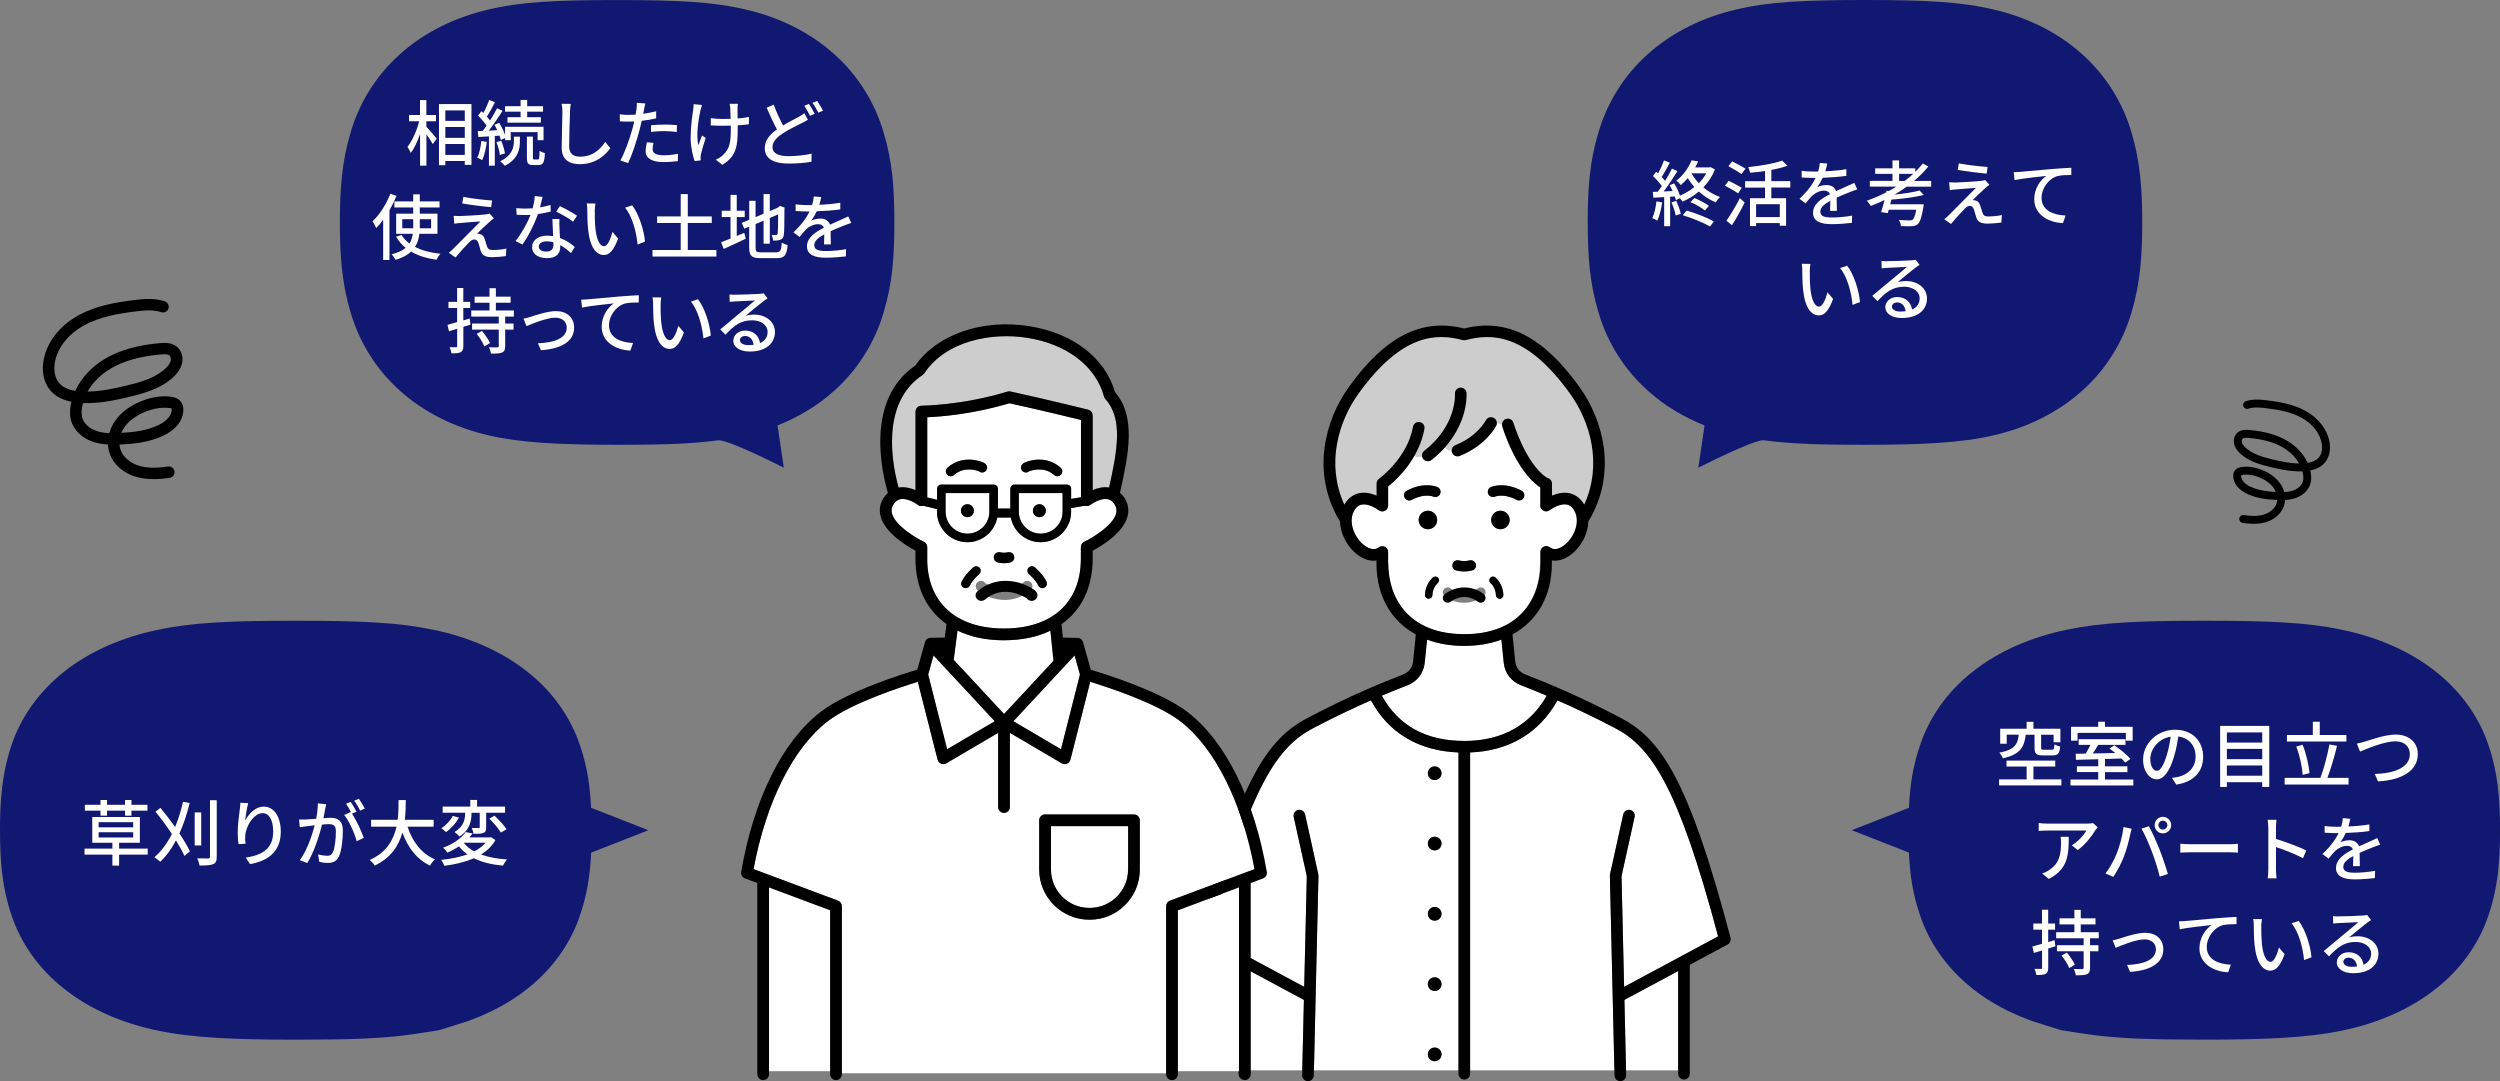
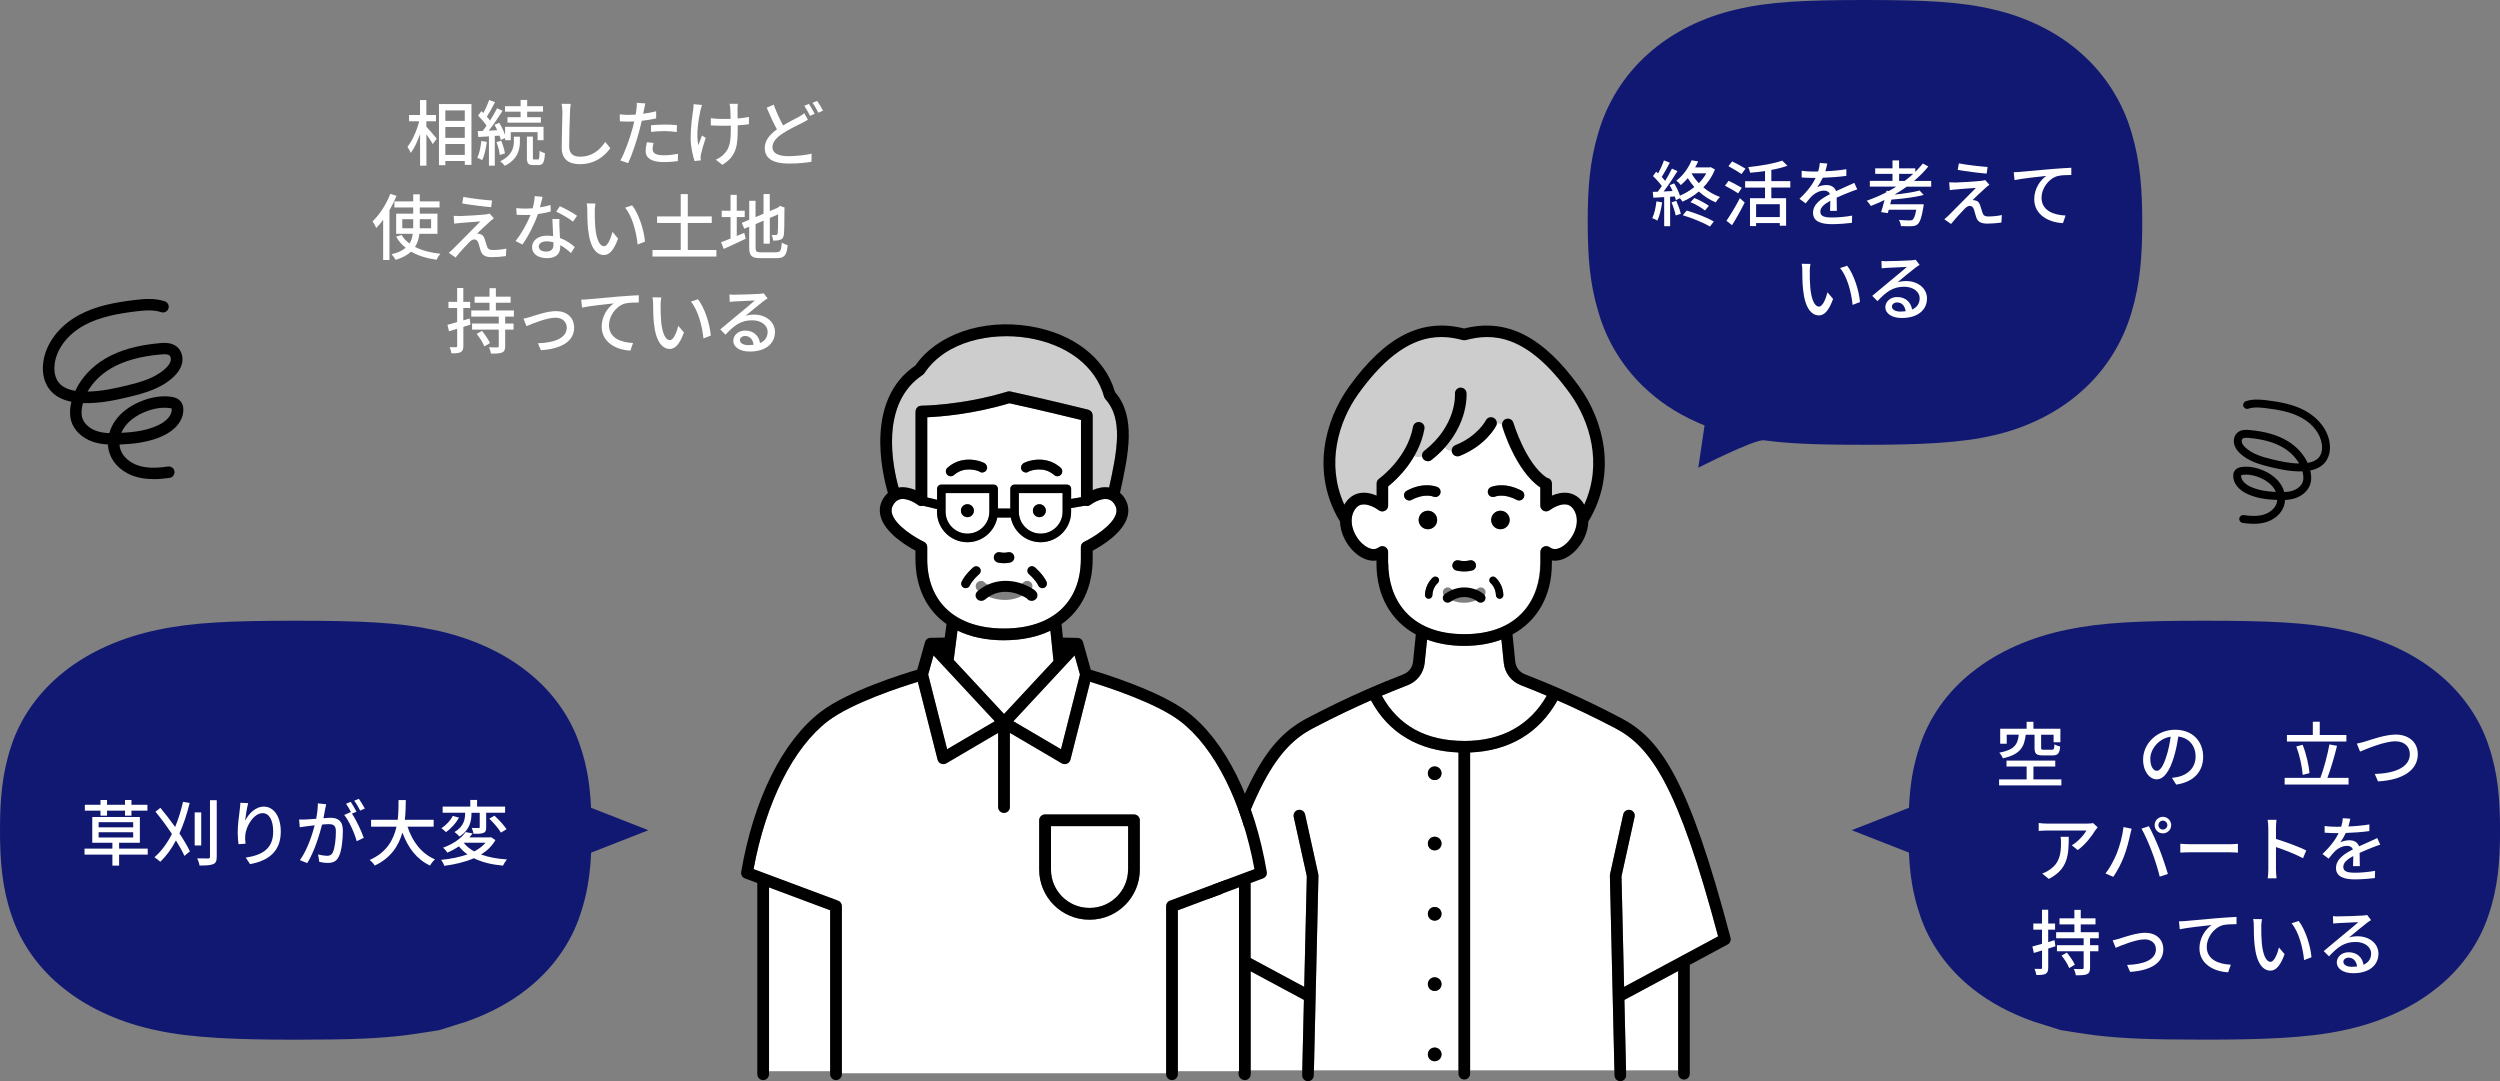
<svg xmlns="http://www.w3.org/2000/svg" id="_レイヤー_2" viewBox="0 0 558.97 241.73">
  <rect x="0" y="0" width="558.97" height="241.73" fill="#808080" stroke="none" />
  <defs>
    <style>.cls-1{fill:#fff;}.cls-2{fill:#cdcdcd;}.cls-3{fill:#111872;}</style>
  </defs>
  <g id="_レイヤー_1-2">
    <path class="cls-1" d="m344.38,125.99v-2.58c0-.49.28-.95.72-1.16.44-.22.97-.17,1.37.13,1.43,1.09,3.22-.39,3.73-.87,2.02-1.9,3.17-5.26,1.6-7.61-.43-.64-.94-1-1.57-1.1-1.43-.24-3.2.84-3.77,1.27-.39.3-.92.36-1.37.14-.44-.22-.73-.67-.73-1.16v-4.05c-5.53-3.73-8.4-13.3-8.52-13.73-.2-.69.19-1.41.88-1.61.7-.2,1.41.19,1.61.88.03.09,2.74,9.13,7.48,12.3.64.08,1.14.61,1.14,1.27v2.7c1.03-.44,2.34-.78,3.67-.57,1.34.22,2.49.99,3.32,2.23.08.12.15.25.22.38,4.15-9.13,1.29-18.61-3.15-24.79-9.75-13.59-17.59-13.55-23.33-12-.02,0-.05,0-.07,0-.09.02-.18.02-.27.02-.09,0-.18,0-.27-.02-.03,0-.05,0-.07,0-5.74-1.55-13.57-1.59-23.33,12-4.44,6.18-7.3,15.66-3.15,24.79.07-.13.14-.25.22-.38.83-1.24,1.97-2.01,3.32-2.23,1.33-.22,2.64.13,3.67.57v-2.7c0-.42.2-.82.55-1.06.06-.04,6.33-4.58,7.6-11.62.13-.71.8-1.18,1.51-1.05.71.13,1.18.8,1.05,1.51-1.24,6.88-6.39,11.49-8.11,12.87v4.29c0,.5-.28.95-.73,1.17-.45.22-.97.16-1.37-.14-.56-.43-2.34-1.51-3.77-1.27-.63.1-1.14.46-1.56,1.1-1.56,2.35-.41,5.71,1.6,7.61.51.48,2.3,1.97,3.74.87.39-.3.92-.35,1.36-.13.44.22.72.67.72,1.16v2.58c0,7.64,4.47,15.81,17.01,15.81s17.01-8.17,17.01-15.81Zm-9.05,7.89h-.02c-.45,0-.82-.36-.83-.81-.05-1.7-1.17-2.68-1.18-2.69-.35-.29-.4-.81-.11-1.17.29-.35.82-.4,1.17-.11.07.06,1.72,1.45,1.78,3.92.01.46-.35.84-.81.85Zm.15-15.54c-1.14,0-2.07-.93-2.07-2.07s.93-2.07,2.07-2.07,2.07.93,2.07,2.07-.93,2.07-2.07,2.07Zm4.72-8.62c.57.3.78,1,.48,1.57-.21.39-.61.62-1.03.62-.18,0-.37-.04-.54-.14-2.85-1.52-4.76-.76-4.84-.73-.59.24-1.27-.03-1.52-.61-.25-.58,0-1.26.59-1.51.12-.05,2.95-1.27,6.86.81Zm-7.98-15.73c.32-.64,1.1-.9,1.74-.58.64.32.91,1.09.59,1.73-.09.18-2.22,4.42-8.18,6.8-.16.06-.32.09-.48.09-.51,0-1-.31-1.21-.82-.27-.67.06-1.42.72-1.69,4.98-1.99,6.8-5.5,6.81-5.54Zm-3.09,33.58c-.57.14-1.16.21-1.75.21s-1.18-.07-1.75-.21c-.62-.15-1.01-.78-.86-1.4.15-.62.79-1.01,1.4-.86.79.19,1.63.19,2.42,0,.62-.15,1.25.23,1.4.86.15.62-.24,1.25-.86,1.4Zm-10.67-26.77c7.23-5.64,6.88-12.46,6.86-12.75-.05-.71.5-1.33,1.21-1.38.72-.03,1.33.49,1.38,1.2.03.34.51,8.45-7.85,14.98-.24.19-.52.28-.8.28-.39,0-.77-.17-1.03-.5-.44-.57-.34-1.38.23-1.82Zm-1.26,15.47c0-1.14.93-2.07,2.07-2.07s2.07.93,2.07,2.07-.93,2.07-2.07,2.07-2.07-.93-2.07-2.07Zm4.26,14.11c-.05.05-1.14,1-1.19,2.69-.01.45-.38.81-.83.81h-.02c-.46-.01-.82-.39-.81-.85.07-2.48,1.71-3.86,1.78-3.92.35-.29.87-.24,1.17.11.29.35.24.87-.11,1.16Zm.54-19.94c-.26.58-.94.84-1.52.6-.1-.04-2.01-.78-4.84.73-.17.09-.36.14-.54.14-.42,0-.82-.22-1.03-.62-.3-.57-.09-1.27.48-1.57,3.9-2.08,6.74-.86,6.86-.81.59.26.85.95.59,1.53Zm.98,22.79c-.45-.39-.5-1.07-.11-1.52.39-.45,1.07-.5,1.52-.11.12.1,2.78,2.26,6.07-.06.49-.35,1.16-.23,1.5.26.34.49.23,1.16-.26,1.5-1.53,1.08-3.03,1.47-4.36,1.47-1.95,0-3.54-.83-4.36-1.53Z" />
    <path class="cls-2" d="m300.57,114.99s1.71-3.77,4.83-3.1l3.12.68.42-4.53,6.63-7.05s.5,2.72,4.23,0c3.73-2.72,3.13-1.61,3.13-1.61,0,0-.11,2.52,3.92.71,4.03-1.81,6.55-5.84,6.55-5.84,0,0,3.32.99,3.72.64.4-.34,2.92,9.02,5.74,11.24l2.82,2.22.14,4.43s2.58-2.77,4.79-.88c2.22,1.89,3.32,3.1,3.32,3.1,0,0,4.4-7.03,3.32-15.11-1.07-8.07-8.08-18.5-15.71-22.76-7.63-4.26-13.64-2.22-13.64-2.22,0,0-8.92-4.03-17.38,4.33-8.46,8.36-18.31,17.85-9.97,35.75Z" />
    <path class="cls-1" d="m336.21,148.2l-.53-5.2c-2.45.91-5.24,1.4-8.31,1.4s-5.86-.49-8.31-1.4l-.53,5.2c-.23,2.26-1.68,4.17-3.8,4.99-1.7.66-3.64,1.43-5.79,2.34,3.68,6.71,9.87,10.13,18.45,10.13s14.64-3.52,18.43-10.12c-2.17-.92-4.12-1.69-5.82-2.36-2.11-.82-3.57-2.73-3.8-4.99Z" />
    <polygon class="cls-1" points="279.51 217.1 279.51 239.32 291.17 239.32 291.54 223.55 279.51 217.1" />
    <path class="cls-1" d="m359.98,195.49l2.96-13.42c.16-.7.86-1.14,1.55-.99.7.15,1.14.85.99,1.55l-2.93,13.27.58,24.74,21.02-11.29c-8.96-33.67-15.02-42.36-23-46.55-4.95-2.59-9.23-4.6-12.92-6.22-4.05,7.27-10.75,11.3-19.53,11.65v71.08h32.27l-1.01-43.52c0-.1,0-.21.03-.31Z" />
    <polygon class="cls-1" points="363.2 223.55 363.57 239.32 375.22 239.32 375.22 217.1 363.2 223.55" />
    <path class="cls-1" d="m306.53,156.57c-3.7,1.62-7.98,3.63-12.94,6.23-7.98,4.18-14.04,12.88-23,46.55l21.02,11.29.58-24.74-2.93-13.27c-.15-.7.29-1.39.99-1.55.69-.16,1.39.29,1.55.99l2.96,13.42c.02.1.03.21.03.31l-1.01,43.52h32.33v-71.09c-8.93-.35-15.66-4.36-19.57-11.66Zm14.25,14.79c.84,0,1.53.68,1.53,1.53s-.68,1.53-1.53,1.53-1.53-.68-1.53-1.53.68-1.53,1.53-1.53Zm0,65.91c-.84,0-1.53-.68-1.53-1.53s.68-1.53,1.53-1.53,1.53.68,1.53,1.53-.68,1.53-1.53,1.53Zm0-15.71c-.84,0-1.53-.68-1.53-1.53s.68-1.53,1.53-1.53,1.53.68,1.53,1.53-.68,1.53-1.53,1.53Zm0-15.72c-.84,0-1.53-.68-1.53-1.53s.68-1.53,1.53-1.53,1.53.68,1.53,1.53-.68,1.53-1.53,1.53Zm0-15.71c-.84,0-1.53-.68-1.53-1.53s.68-1.53,1.53-1.53,1.53.68,1.53,1.53-.68,1.53-1.53,1.53Z" />
    <path d="m321.4,108.9c-.12-.05-2.96-1.27-6.86.81-.57.3-.78,1-.48,1.57.21.39.61.62,1.03.62.18,0,.37-.04.54-.14,2.83-1.51,4.74-.77,4.84-.73.58.25,1.26-.01,1.52-.6.26-.59,0-1.27-.59-1.53Z" />
    <path d="m332.75,110.42c.25.58.92.86,1.52.61.08-.03,1.99-.79,4.84.73.17.09.36.14.54.14.42,0,.82-.22,1.03-.62.3-.57.09-1.27-.48-1.57-3.9-2.08-6.74-.86-6.86-.81-.58.26-.84.93-.59,1.51Z" />
    <path d="m322.79,134.3c.34.49,1.01.6,1.5.26,3.29-2.32,5.94-.17,6.07-.06.45.38,1.12.34,1.52-.11.39-.45.34-1.13-.11-1.52-.81-.7-2.41-1.53-4.36-1.53-1.33,0-2.83.39-4.36,1.47-.49.34-.6,1.02-.26,1.5Z" />
    <path d="m321.33,116.26c0-1.14-.93-2.07-2.07-2.07s-2.07.93-2.07,2.07.93,2.07,2.07,2.07,2.07-.93,2.07-2.07Z" />
    <path d="m335.48,114.19c-1.14,0-2.07.93-2.07,2.07s.93,2.07,2.07,2.07,2.07-.93,2.07-2.07-.93-2.07-2.07-2.07Z" />
    <path d="m328.58,125.3c-.79.19-1.63.19-2.42,0-.61-.15-1.25.23-1.4.86-.15.62.23,1.25.86,1.4.57.14,1.16.21,1.75.21s1.18-.07,1.75-.21c.62-.15,1.01-.78.86-1.4-.15-.62-.78-1.01-1.4-.86Z" />
    <path d="m386.93,209.68c-9.4-35.62-15.65-44.51-24.57-49.18-9.31-4.88-16.33-7.77-21.41-9.74-1.2-.46-2.02-1.55-2.15-2.83l-.62-6.08c5.54-3.03,8.8-8.61,8.8-15.87v-.66c1.62.24,3.4-.43,5-1.93,1.78-1.67,3.08-4.21,3.15-6.77,6.6-10.92,3.34-22.69-1.98-30.1-8.13-11.32-16.33-15.47-25.78-13.07-9.45-2.41-17.65,1.74-25.78,13.07-5.32,7.41-8.58,19.17-1.98,30.1.07,2.56,1.38,5.1,3.15,6.77,1.6,1.51,3.37,2.17,5,1.94v.66c0,7.26,3.26,12.84,8.8,15.87l-.62,6.08c-.13,1.28-.96,2.36-2.15,2.83-5.07,1.97-12.09,4.85-21.41,9.74-8.92,4.67-15.17,13.56-24.57,49.18-.15.58.11,1.19.64,1.48l8.47,4.55s0,.02,0,.03v24.33c0,.72.58,1.3,1.3,1.3s1.3-.58,1.3-1.3v-22.97l12.02,6.46-.39,16.84c-.02.72.55,1.31,1.27,1.33.01,0,.02,0,.03,0,.7,0,1.28-.56,1.3-1.27l1.04-44.65c0-.1,0-.21-.03-.31l-2.96-13.42c-.16-.7-.86-1.14-1.55-.99-.7.15-1.14.85-.99,1.55l2.93,13.27-.58,24.74-21.02-11.29c8.96-33.67,15.02-42.36,23-46.55,4.96-2.6,9.25-4.61,12.94-6.23,3.91,7.29,10.65,11.3,19.57,11.66v71.82c0,.72.58,1.3,1.3,1.3s1.3-.58,1.3-1.3v-71.82c8.78-.36,15.48-4.38,19.53-11.65,3.69,1.62,7.97,3.63,12.92,6.22,7.98,4.18,14.04,12.88,23,46.55l-21.02,11.29-.58-24.74,2.93-13.27c.15-.7-.29-1.39-.99-1.55-.69-.15-1.39.29-1.55.99l-2.96,13.42c-.02.1-.03.21-.03.31l1.04,44.65c.02.71.59,1.27,1.3,1.27,0,0,.02,0,.03,0,.72-.02,1.29-.61,1.27-1.33l-.39-16.84,12.02-6.46v22.97c0,.72.58,1.3,1.3,1.3s1.3-.58,1.3-1.3v-24.33s0-.02,0-.03l8.47-4.55c.53-.28.8-.9.64-1.48Zm-76.56-83.69v-2.58c0-.49-.28-.95-.72-1.16-.44-.22-.97-.17-1.36.13-1.44,1.09-3.22-.39-3.74-.87-2.02-1.9-3.17-5.26-1.6-7.61.43-.64.94-1,1.56-1.1,1.42-.24,3.2.84,3.77,1.27.39.3.92.36,1.37.14.45-.22.73-.67.73-1.17v-4.29c1.72-1.37,6.87-5.99,8.11-12.87.13-.71-.34-1.38-1.05-1.51-.71-.13-1.38.34-1.51,1.05-1.27,7.04-7.54,11.58-7.6,11.62-.34.24-.55.64-.55,1.06v2.7c-1.03-.44-2.34-.79-3.67-.57-1.34.22-2.49.99-3.32,2.23-.08.12-.15.25-.22.38-4.15-9.13-1.29-18.61,3.15-24.79,9.75-13.59,17.59-13.55,23.33-12,.02,0,.05,0,.07,0,.09.02.17.02.27.02.09,0,.18,0,.27-.02.02,0,.05,0,.07,0,5.74-1.55,13.58-1.59,23.33,12,4.44,6.18,7.3,15.66,3.15,24.79-.07-.13-.14-.25-.22-.38-.83-1.24-1.97-2.01-3.32-2.23-1.33-.21-2.64.13-3.67.57v-2.7c0-.66-.5-1.19-1.14-1.27-4.74-3.18-7.45-12.21-7.48-12.3-.2-.69-.92-1.08-1.61-.88-.69.2-1.08.92-.88,1.61.12.42,2.99,10,8.52,13.73v4.05c0,.49.28.95.73,1.16.44.22.98.17,1.37-.14.57-.43,2.34-1.52,3.77-1.27.63.1,1.14.46,1.57,1.1,1.56,2.35.41,5.71-1.6,7.61-.51.48-2.3,1.97-3.73.87-.4-.3-.92-.35-1.37-.13-.44.22-.72.67-.72,1.16v2.58c0,7.64-4.47,15.81-17.01,15.81s-17.01-8.17-17.01-15.81Zm17.04,39.68c-8.59,0-14.78-3.43-18.45-10.13,2.15-.91,4.09-1.68,5.79-2.34,2.12-.82,3.57-2.73,3.8-4.99l.53-5.2c2.45.91,5.24,1.4,8.31,1.4s5.86-.49,8.31-1.4l.53,5.2c.23,2.26,1.68,4.17,3.8,4.99,1.71.66,3.66,1.44,5.82,2.36-3.78,6.6-10.12,10.12-18.43,10.12Z" />
    <path d="m319.25,103.12c.28,0,.56-.09.8-.28,8.36-6.53,7.88-14.63,7.85-14.98-.05-.71-.66-1.23-1.38-1.2-.71.05-1.26.67-1.21,1.38.02.29.37,7.11-6.86,12.75-.57.44-.67,1.26-.23,1.82.26.33.64.5,1.03.5Z" />
    <path d="m324.67,101.21c.2.51.69.82,1.21.82.16,0,.32-.03.48-.09,5.95-2.38,8.09-6.62,8.18-6.8.32-.64.05-1.41-.59-1.73-.64-.32-1.42-.06-1.74.58-.02.04-1.83,3.55-6.81,5.54-.67.27-.99,1.02-.72,1.69Z" />
    <path d="m334.35,129.1c-.35-.29-.87-.24-1.17.11-.29.35-.24.88.11,1.17.01,0,1.14.99,1.18,2.69.01.45.38.81.83.81h.02c.46-.01.82-.39.81-.85-.07-2.48-1.72-3.86-1.78-3.92Z" />
    <path d="m320.39,129.1c-.07.06-1.72,1.45-1.78,3.92-.01.46.35.84.81.85h.02c.45,0,.82-.36.83-.81.05-1.7,1.13-2.65,1.19-2.69.35-.29.4-.81.11-1.16-.29-.35-.82-.4-1.17-.11Z" />
    <circle cx="320.78" cy="172.89" r="1.53" />
    <circle cx="320.78" cy="188.61" r="1.53" />
    <path d="m320.78,202.79c-.84,0-1.53.68-1.53,1.53s.68,1.53,1.53,1.53,1.53-.68,1.53-1.53-.68-1.53-1.53-1.53Z" />
    <path d="m320.78,218.51c-.84,0-1.53.68-1.53,1.53s.68,1.53,1.53,1.53,1.53-.68,1.53-1.53-.68-1.53-1.53-1.53Z" />
    <path d="m320.78,234.22c-.84,0-1.53.68-1.53,1.53s.68,1.53,1.53,1.53,1.53-.68,1.53-1.53-.68-1.53-1.53-1.53Z" />
    <path class="cls-1" d="m261.59,201.4l18.89-7.06c-2.73-14.91-8.91-27.24-16.65-33.12-5.34-4.06-16.34-7.62-20.07-8.76l-4.42,17.41c-.1.4-.39.73-.77.89-.16.07-.33.1-.51.1-.23,0-.46-.06-.67-.18l-11.59-6.81v16.59c0,.72-.59,1.31-1.31,1.31s-1.31-.59-1.31-1.31v-16.59l-11.59,6.81c-.2.12-.43.18-.67.18-.17,0-.34-.03-.51-.1-.38-.16-.67-.49-.77-.89l-4.42-17.41c-3.74,1.14-14.74,4.71-20.08,8.76-7.73,5.88-13.92,18.21-16.65,33.12l18.89,7.06c.51.19.85.68.85,1.23v37.34h72.48v-37.34c0-.55.34-1.04.85-1.23Zm-6.74-6.97c0,6.18-5.03,11.2-11.2,11.2h-.1c-6.18,0-11.2-5.03-11.2-11.2v-11.02c0-.72.59-1.31,1.31-1.31h19.88c.72,0,1.31.59,1.31,1.31v11.02Z" />
    <polygon class="cls-1" points="226.57 161.27 237.22 167.52 241.46 150.83 240.26 146.54 226.57 161.27" />
    <polygon class="cls-1" points="171.95 198.43 171.95 239.5 185.62 239.5 185.62 203.54 171.95 198.43" />
    <path class="cls-2" d="m201.28,108.96c1.23-.12,2.42.21,3.4.63v-17.58c0-.1.04-.18.06-.27.02-.08.02-.16.05-.24.05-.12.13-.22.21-.32.03-.03.04-.07.07-.1.12-.12.26-.21.41-.28,0,0,0,0,0,0,.11-.05.23-.05.35-.07.06,0,.1-.03.16-.03.09,0,9.1-.05,19.24-3.15.21-.06.44-.08.66-.03,8.15,1.77,17.32,4.04,17.41,4.07.03,0,.06.03.09.04.09.03.16.07.24.11.07.04.14.08.2.14.06.05.11.12.17.18.05.07.1.13.14.21.04.07.06.15.08.23.03.09.05.17.05.26,0,.04.02.07.02.1v16.72c1.04-.45,2.35-.79,3.68-.58,1.84-8.28,3.16-15.39-.84-19.79-.14-.15-.24-.34-.29-.54-1.86-6.79-8.24-11.7-17.06-13.13-8.02-1.3-18.28.63-23.1,7.87-.1.15-.22.27-.37.37-9.67,6.35-6.77,20.39-5.41,25.25.13-.02.24-.07.37-.08Z" />
    <path class="cls-1" d="m241.68,111.18v-17.29c-2.54-.62-9.55-2.32-16.01-3.73-8.21,2.46-15.48,3.01-18.36,3.13v17.94l2.19.52v-2.45c0-.53.43-.95.96-.95h11.7c.53,0,.95.43.95.95v4.4h2.77v-4.4c0-.53.43-.95.95-.95h11.7c.53,0,.95.43.95.95v2.25l2.19-.37Zm-21-6.38c-.11.46-.52.81-1,.84-.31.02-.58-.08-.79-.26-.55-.22-3.33-1.18-5.6.83-.21.18-.46.27-.72.27-.3,0-.6-.12-.82-.37-.4-.45-.36-1.14.09-1.54,3.31-2.93,7.42-1.53,8.26-1.02.41.24.68.79.57,1.25Zm16.55,1.31c-.22.24-.52.37-.82.37-.26,0-.51-.09-.72-.27-2.27-2.01-5.05-1.05-5.6-.83-.21.18-.49.28-.79.26-.47-.03-.89-.38-1-.84-.11-.46.17-1.01.57-1.25.84-.5,4.95-1.91,8.26,1.02.45.4.49,1.09.09,1.54Z" />
    <path class="cls-1" d="m234.97,194.43c0,4.73,3.85,8.57,8.57,8.57h.1c4.73,0,8.57-3.85,8.57-8.57v-9.71h-17.25v9.71Z" />
    <polygon class="cls-1" points="237.93 145.2 237.92 145.2 237.92 145.21 237.93 145.2" />
    <polygon class="cls-1" points="263.36 203.54 263.36 239.5 277.03 239.5 277.03 198.43 263.36 203.54" />
    <polygon class="cls-1" points="207.52 150.83 211.76 167.52 222.42 161.27 208.72 146.54 207.52 150.83" />
    <path class="cls-1" d="m234.85,141.02c-2.9,1.39-6.38,2.14-10.36,2.14s-7.5-.76-10.41-2.17l-.85,6.55,11.26,12.1,11.05-11.88-.69-6.75Z" />
    <path class="cls-1" d="m232.68,119.32c2.7,0,4.9-2.2,4.9-4.89v-4.17h-9.79v4.17c0,2.7,2.2,4.89,4.89,4.89Zm-.29-6.58c.8,0,1.45.65,1.45,1.45s-.65,1.45-1.45,1.45-1.45-.65-1.45-1.45.65-1.45,1.45-1.45Z" />
    <path class="cls-1" d="m224.49,140.53c10.76,0,17.18-5.83,17.18-15.6v-2.61c0-.51.29-.97.75-1.18,1.73-.83,6.38-3.57,7.13-6.31.21-.75.09-1.42-.37-2.12-.43-.65-.95-1.01-1.59-1.12-1.44-.23-3.27.88-3.8,1.29-.35.27-.81.33-1.22.19l-3.08.52v.84c0,3.75-3.05,6.8-6.81,6.8-3.31,0-6.07-2.38-6.67-5.51h-3.03c-.61,3.14-3.36,5.51-6.68,5.51-3.75,0-6.8-3.05-6.8-6.8v-.61l-3.08-.74c-.47.16-.99.05-1.35-.31-.45-.33-2.25-1.42-3.68-1.18-.63.1-1.15.47-1.58,1.12-.46.69-.58,1.36-.37,2.12.76,2.75,5.4,5.49,7.13,6.31.46.22.75.68.75,1.18v2.61c0,9.77,6.42,15.6,17.18,15.6Zm5.47-13.57c.36-.42.99-.47,1.42-.11.08.06,1.87,1.61,2.61,3.24.23.51,0,1.1-.51,1.33-.13.06-.27.09-.41.09-.38,0-.75-.22-.92-.59-.45-1.01-1.65-2.17-2.08-2.53-.42-.36-.47-.99-.11-1.42Zm-7.72-2.61c.15-.63.79-1.02,1.41-.87.55.13,1.14.13,1.69,0,.64-.15,1.26.24,1.41.87.15.63-.24,1.26-.87,1.41-.46.11-.92.16-1.39.16s-.94-.05-1.39-.16c-.63-.15-1.02-.78-.87-1.41Zm-1.92,6.05c.72.49,4.88,3.02,8.57-.24.49-.43,1.23-.38,1.66.1.43.49.38,1.23-.1,1.66-1.82,1.61-3.85,2.22-5.78,2.22-1.99,0-3.87-.65-5.28-1.53-.55-.34-1.46-.91-1.2-1.86.14-.5.61-.86,1.12-.88.42-.01.8.2,1.01.54Zm-5.31-.32c.73-1.63,2.53-3.17,2.61-3.24.42-.36,1.05-.31,1.42.11.36.42.31,1.06-.11,1.42-.42.36-1.62,1.52-2.08,2.53-.17.37-.53.59-.92.59-.14,0-.28-.03-.41-.09-.51-.23-.73-.82-.51-1.33Z" />
    <path class="cls-1" d="m216.3,119.32c2.7,0,4.9-2.2,4.9-4.89v-4.17h-9.79v4.17c0,2.7,2.2,4.89,4.89,4.89Zm0-6.58c.8,0,1.45.65,1.45,1.45s-.65,1.45-1.45,1.45-1.45-.65-1.45-1.45.65-1.45,1.45-1.45Z" />
    <path d="m223.1,125.77c.45.11.92.16,1.39.16s.94-.05,1.39-.16c.63-.15,1.02-.78.87-1.41-.15-.63-.78-1.02-1.41-.87-.55.13-1.14.13-1.69,0-.63-.15-1.26.24-1.41.87-.15.63.24,1.26.87,1.41Z" />
    <path d="m231.92,133.43c.28-1-.71-1.6-1.31-1.95-1.54-.92-3.59-1.61-5.76-1.61-2.1,0-4.31.64-6.29,2.33-.53.45-.58,1.23-.11,1.73.47.51,1.27.56,1.8.11,4.01-3.42,8.55-.76,9.34-.25.23.35.64.57,1.11.56.56-.01,1.08-.39,1.23-.92Z" />
    <path d="m216.3,115.63c.8,0,1.45-.65,1.45-1.45s-.65-1.45-1.45-1.45-1.45.65-1.45,1.45.65,1.45,1.45,1.45Z" />
    <path d="m232.39,115.63c.8,0,1.45-.65,1.45-1.45s-.65-1.45-1.45-1.45-1.45.65-1.45,1.45.65,1.45,1.45,1.45Z" />
    <path d="m228.88,103.55c-.41.24-.68.79-.57,1.25.11.46.52.81,1,.84.3.02.58-.08.79-.26.55-.22,3.33-1.18,5.6.83.21.18.47.27.72.27.3,0,.6-.12.82-.37.4-.45.36-1.14-.09-1.54-3.31-2.93-7.42-1.53-8.26-1.02Z" />
    <path d="m220.11,103.55c-.84-.5-4.95-1.91-8.26,1.02-.45.4-.49,1.09-.09,1.54.22.24.52.37.82.37.26,0,.51-.09.72-.27,2.27-2.01,5.05-1.05,5.6-.83.21.18.48.28.79.26.47-.03.89-.38,1-.84.11-.46-.16-1.01-.57-1.25Z" />
    <path d="m265.42,159.13c-6.08-4.62-18.41-8.45-21.53-9.38l-1.73-6.17c-.13-.46-.49-.81-.95-.92-.15-.04-.31-.04-.46-.02-.03,0-.06-.02-.09-.02l-3.01-.06-.3-3c4.44-3.13,6.96-8.17,6.96-14.63v-1.8c1.95-1.03,6.77-3.92,7.78-7.61.41-1.48.16-2.96-.72-4.27-.28-.42-.61-.77-.95-1.08,1.96-8.77,3.62-17.01-1.11-22.5-2.24-7.66-9.35-13.15-19.09-14.73-10.53-1.71-20.75,1.83-25.56,8.79-11.14,7.56-7.58,23.54-6.14,28.48-.33.3-.63.63-.9,1.03-.88,1.32-1.13,2.79-.72,4.27,1.02,3.69,5.84,6.57,7.78,7.61v1.8c0,6.45,2.51,11.48,6.94,14.61l-.39,3.02-3.05.06s-.02,0-.03,0c-.13,0-.25,0-.38.03-.46.11-.83.46-.95.92l-1.73,6.17c-3.12.92-15.45,4.75-21.53,9.38-8.56,6.51-15.06,19.57-17.84,35.84-.11.62.24,1.23.83,1.45l2.77,1.03s0,.01,0,.02v42.74c0,.72.59,1.31,1.31,1.31s1.31-.59,1.31-1.31v-41.78l13.67,5.11v36.67c0,.72.59,1.31,1.31,1.31s1.31-.59,1.31-1.31v-37.58c0-.55-.34-1.04-.85-1.23l-18.89-7.06c2.73-14.91,8.91-27.24,16.65-33.12,5.34-4.06,16.34-7.62,20.07-8.76l4.42,17.41c.1.4.39.73.77.89.16.07.33.1.51.1.23,0,.46-.06.67-.18l11.59-6.81v16.59c0,.72.59,1.31,1.31,1.31s1.31-.59,1.31-1.31v-16.59l11.59,6.81c.2.12.43.18.67.18.17,0,.34-.03.51-.1.38-.16.67-.49.77-.89l4.42-17.41c3.74,1.14,14.73,4.7,20.07,8.76,7.74,5.88,13.92,18.21,16.65,33.12l-18.89,7.06c-.51.19-.85.68-.85,1.23v37.58c0,.72.59,1.31,1.31,1.31s1.31-.59,1.31-1.31v-36.67l13.67-5.11v41.78c0,.72.59,1.31,1.31,1.31s1.31-.59,1.31-1.31v-42.74s0-.01,0-.02l2.77-1.03c.59-.22.94-.83.83-1.45-2.77-16.27-9.28-29.33-17.84-35.84Zm-27.49-13.93h0s0,0,0,0h0Zm-31.6-61.41c.15-.1.27-.22.37-.37,4.82-7.24,15.08-9.18,23.1-7.87,8.83,1.43,15.2,6.33,17.06,13.13.05.2.16.38.29.54,4,4.4,2.68,11.51.84,19.79-1.33-.21-2.64.13-3.68.58v-16.72s-.02-.07-.02-.1c0-.09-.03-.18-.05-.26-.02-.08-.05-.15-.08-.23-.04-.08-.09-.14-.14-.21-.05-.07-.1-.13-.17-.18-.06-.05-.13-.09-.2-.14-.08-.05-.15-.09-.24-.11-.03-.01-.06-.04-.09-.04-.09-.02-9.26-2.29-17.41-4.07-.22-.05-.45-.04-.66.03-10.14,3.1-19.15,3.15-19.24,3.15-.06,0-.11.03-.16.03-.12.02-.24.03-.35.07,0,0,0,0,0,0-.15.07-.29.16-.41.28-.03.03-.04.07-.07.1-.08.1-.16.2-.21.32-.03.07-.03.16-.05.24-.02.09-.06.18-.06.27v17.58c-.97-.42-2.16-.75-3.4-.63-.13.01-.25.06-.37.08-1.36-4.86-4.25-18.9,5.41-25.25Zm33.17,27.76v-2.25c0-.53-.43-.95-.95-.95h-11.7c-.53,0-.95.43-.95.95v4.4h-2.77v-4.4c0-.53-.43-.95-.95-.95h-11.7c-.53,0-.96.43-.96.95v2.45l-2.19-.52v-17.94c2.88-.12,10.15-.66,18.36-3.13,6.46,1.41,13.46,3.11,16.01,3.73v17.29l-2.19.37Zm-1.91-1.3v4.17c0,2.7-2.2,4.89-4.9,4.89s-4.89-2.2-4.89-4.89v-4.17h9.79Zm-16.38,0v4.17c0,2.7-2.2,4.89-4.9,4.89s-4.89-2.2-4.89-4.89v-4.17h9.79Zm-13.89,14.68v-2.61c0-.51-.29-.97-.75-1.18-1.73-.82-6.37-3.56-7.13-6.31-.21-.75-.09-1.43.37-2.12.43-.65.95-1.01,1.58-1.12,1.43-.25,3.23.85,3.68,1.18.36.36.88.46,1.35.31l3.08.74v.61c0,3.75,3.05,6.8,6.8,6.8,3.31,0,6.07-2.38,6.68-5.51h3.03c.61,3.14,3.36,5.51,6.67,5.51,3.75,0,6.81-3.05,6.81-6.8v-.84l3.08-.52c.41.14.87.08,1.22-.19.53-.41,2.36-1.52,3.8-1.29.64.1,1.16.47,1.59,1.12.46.69.58,1.36.37,2.12-.75,2.74-5.4,5.49-7.13,6.31-.46.22-.75.68-.75,1.18v2.61c0,9.77-6.42,15.6-17.18,15.6s-17.18-5.83-17.18-15.6Zm17.18,18.22c3.98,0,7.46-.75,10.36-2.14l.69,6.75-11.05,11.88-11.26-12.1.85-6.55c2.91,1.41,6.4,2.17,10.41,2.17Zm-16.97,7.67l1.2-4.28,13.69,14.72-10.65,6.26-4.24-16.7Zm29.7,16.7l-10.65-6.26,13.69-14.72,1.2,4.28-4.24,16.7Z" />
    <path d="m215.51,131.42c.13.06.27.09.41.09.38,0,.75-.22.92-.59.45-1.01,1.65-2.17,2.08-2.53.42-.36.47-1,.11-1.42-.36-.42-1-.47-1.42-.11-.08.06-1.87,1.61-2.61,3.24-.23.51,0,1.1.51,1.33Z" />
    <path d="m232.15,130.91c.17.37.53.59.92.59.14,0,.28-.03.41-.09.51-.23.73-.82.51-1.33-.73-1.63-2.53-3.17-2.61-3.24-.42-.36-1.06-.31-1.42.11-.36.42-.31,1.06.11,1.42.42.36,1.62,1.52,2.08,2.53Z" />
    <path d="m253.54,182.1h-19.88c-.72,0-1.31.59-1.31,1.31v11.02c0,6.18,5.02,11.2,11.2,11.2h.1c6.18,0,11.2-5.03,11.2-11.2v-11.02c0-.72-.59-1.31-1.31-1.31Zm-1.31,12.33c0,4.73-3.85,8.57-8.57,8.57h-.1c-4.73,0-8.57-3.85-8.57-8.57v-9.71h17.25v9.71Z" />
    <path class="cls-3" d="m355,49.73c0,7.5.41,13.54,2.4,20.11,1.89,6.54,5.69,12.76,11.08,17.55,3.6,3.26,7.94,5.86,12.64,7.73l-1.4,9.46s12.56-6.41,14.68-6.13c5.38.69,10.41,1,22.59,1,12.18,0,21.55-.38,28.89-2.15,7.32-1.68,14.27-5.07,19.62-9.9,5.4-4.78,9.18-11.01,11.08-17.55,1.99-6.56,2.4-12.97,2.4-20.11,0-7.14-.41-13.54-2.4-20.11-1.89-6.54-5.69-12.76-11.08-17.55-5.35-4.83-12.3-8.22-19.62-9.92C438.53.38,430.43,0,416.98,0s-21.55.38-28.89,2.15c-7.32,1.7-14.27,5.09-19.62,9.92-5.4,4.78-9.18,11.01-11.08,17.55-1.99,6.57-2.4,12.61-2.4,20.11Z" />
-     <path class="cls-3" d="m199.97,49.73c0,7.5-.41,13.54-2.4,20.11-1.89,6.54-5.69,12.76-11.08,17.55-3.6,3.26-7.94,5.86-12.64,7.73l1.4,9.46s-12.56-6.41-14.68-6.13c-5.38.69-10.41,1-22.59,1-12.18,0-21.55-.38-28.89-2.15-7.32-1.68-14.27-5.07-19.62-9.9-5.4-4.78-9.18-11.01-11.08-17.55-1.99-6.56-2.4-12.97-2.4-20.11,0-7.14.41-13.54,2.4-20.11,1.89-6.54,5.69-12.76,11.08-17.55,5.35-4.83,12.3-8.22,19.62-9.92,7.34-1.78,15.45-2.15,28.89-2.15,13.42,0,21.55.38,28.89,2.15,7.32,1.7,14.27,5.09,19.62,9.92,5.4,4.78,9.18,11.01,11.08,17.55,1.99,6.57,2.4,12.61,2.4,20.11Z" />
    <path class="cls-3" d="m414,185.63l12.82-5.02c.22-4.89.86-9.26,2.46-13.92,2.02-6.16,6.06-12.03,11.82-16.53,5.71-4.55,13.12-7.74,20.93-9.34,7.83-1.67,16.5-2.03,30.82-2.03s22.99.35,30.82,2.03c7.81,1.6,15.23,4.79,20.93,9.34,5.74,4.52,9.8,10.37,11.82,16.53,2.12,6.19,2.56,12.21,2.56,18.94s-.44,12.76-2.56,18.94c-2.02,6.16-6.06,12.03-11.82,16.53-5.71,4.55-13.12,7.74-20.93,9.32-7.83,1.67-17.82,2.03-30.82,2.03-13,0-18.36-.29-24.1-.94-2.26-.26-7.99-1.19-7.99-1.19l-6.18-1.95c-5.01-1.77-9.64-4.21-13.49-7.28-5.74-4.52-9.8-10.37-11.82-16.53-1.6-4.66-2.24-9.04-2.46-13.93l-12.82-5.02Z" />
    <path class="cls-3" d="m144.97,185.63l-12.82-5.02c-.22-4.89-.86-9.26-2.46-13.92-2.02-6.16-6.06-12.03-11.82-16.53-5.71-4.55-13.12-7.74-20.93-9.34-7.83-1.67-16.5-2.03-30.82-2.03-14.34,0-22.99.35-30.82,2.03-7.81,1.6-15.23,4.79-20.93,9.34-5.74,4.52-9.8,10.37-11.82,16.53C.44,172.89,0,178.91,0,185.64s.44,12.76,2.56,18.94c2.02,6.16,6.06,12.03,11.82,16.53,5.71,4.55,13.12,7.74,20.93,9.32,7.83,1.67,17.82,2.03,30.82,2.03,13,0,18.36-.29,24.1-.94,2.26-.26,7.99-1.19,7.99-1.19l6.18-1.95c5.01-1.77,9.64-4.21,13.49-7.28,5.74-4.52,9.8-10.37,11.82-16.53,1.6-4.66,2.24-9.04,2.46-13.93l12.82-5.02Z" />
    <path class="cls-1" d="m460.9,174.26v1.34h-13.93v-1.34h6.16v-2.87h-4.5v-1.33h10.9v1.33h-4.88v2.87h6.24Zm-7.97-9.99c-.32,2.75-1.22,4.42-5.11,5.28-.13-.38-.51-.96-.8-1.26,3.44-.64,4.11-1.87,4.35-4.02h-2.69v2.02h-1.46v-3.36h5.91v-1.55h1.52v1.55h6.03v3.03h-1.52v-1.68h-2.79v2.9c0,.4.1.46.62.46h1.78c.43,0,.53-.18.58-1.22.3.19.9.42,1.28.51-.14,1.57-.54,1.97-1.7,1.97h-2.13c-1.55,0-1.9-.38-1.9-1.71v-2.91h-1.99Z" />
-     <path class="cls-1" d="m476.99,174.29v1.33h-14.05v-1.33h6.2v-1.66h-4.77v-1.3h4.77v-1.58c-1.87.05-3.62.1-4.98.14l-.06-1.36c.66,0,1.42-.02,2.24-.03.37-.59.75-1.31,1.06-1.95h-2.64v-1.28h10.47v1.28h-6.1c-.38.64-.8,1.33-1.22,1.92,1.58-.03,3.31-.08,5.04-.11-.43-.35-.88-.71-1.3-.99l1.07-.74c1.28.86,2.87,2.16,3.62,3.06l-1.17.82c-.21-.27-.51-.59-.85-.93-1.22.05-2.46.08-3.67.13v1.63h5.01v1.3h-5.01v1.66h6.34Zm-12.47-8.69h-1.46v-3.09h6.07v-1.14h1.52v1.14h6.19v3.09h-1.52v-1.74h-10.8v1.74Z" />
    <path class="cls-1" d="m486.56,175.41l-.94-1.5c.54-.05,1.02-.13,1.42-.22,2.05-.46,3.87-1.97,3.87-4.55,0-2.32-1.41-4.16-3.87-4.46-.22,1.44-.5,2.99-.96,4.5-.96,3.26-2.29,5.07-3.87,5.07s-3.04-1.76-3.04-4.43c0-3.58,3.14-6.66,7.15-6.66s6.28,2.69,6.28,6.04-2.15,5.67-6.04,6.23Zm-4.31-3.07c.72,0,1.47-1.04,2.21-3.5.4-1.27.69-2.72.88-4.13-2.88.46-4.56,2.96-4.56,4.95,0,1.84.78,2.69,1.47,2.69Z" />
-     <path class="cls-1" d="m507.38,162.3v13.65h-1.57v-1.06h-7.91v1.06h-1.5v-13.65h10.98Zm-9.48,1.46v2.27h7.91v-2.27h-7.91Zm0,3.68v2.3h7.91v-2.3h-7.91Zm7.91,6v-2.29h-7.91v2.29h7.91Z" />
    <path class="cls-1" d="m525.11,173.92v1.49h-14.29v-1.49h7.99c.77-2.02,1.6-5.14,2.02-7.48l1.7.32c-.58,2.4-1.41,5.22-2.15,7.16h4.74Zm-.48-8.12h-13.3v-1.47h5.79v-2.96h1.55v2.96h5.95v1.47Zm-9.78,7.46c-.1-1.71-.67-4.35-1.42-6.36l1.41-.38c.82,2.05,1.39,4.63,1.54,6.34l-1.52.4Z" />
    <path class="cls-1" d="m528.83,165.79c1.3-.4,4.48-1.55,6.83-1.55,2.75,0,4.93,1.58,4.93,4.39,0,3.75-3.67,5.81-8.9,6.08l-.72-1.66c4.24-.11,7.84-1.38,7.84-4.43,0-1.62-1.15-2.87-3.22-2.87-2.51,0-6.45,1.7-7.91,2.3l-.72-1.79c.58-.1,1.25-.29,1.86-.46Z" />
    <path class="cls-1" d="m468.48,185.65c-.69,1.17-2.21,3.2-3.92,4.42l-1.33-1.07c1.41-.82,2.8-2.4,3.26-3.31h-8.77c-.64,0-1.2.05-1.89.1v-1.78c.59.08,1.25.14,1.89.14h8.95c.35,0,1.07-.05,1.33-.11l1.01.94c-.14.18-.4.48-.53.67Zm-10.39,10.87l-1.47-1.2c.46-.16,1.02-.42,1.54-.79,2.29-1.47,2.66-3.49,2.66-6.15,0-.43-.02-.82-.1-1.28h1.83c0,4.18-.24,7.25-4.45,9.41Z" />
    <path class="cls-1" d="m474.8,184.92l1.81.37c-.11.4-.26,1.01-.34,1.36-.21,1.06-.78,3.34-1.41,4.93-.58,1.49-1.49,3.22-2.35,4.47l-1.75-.74c1.01-1.31,1.92-3.03,2.48-4.39.7-1.71,1.34-4.08,1.55-6Zm4.02.35l1.65-.54c.66,1.2,1.71,3.52,2.35,5.14.61,1.54,1.46,4.03,1.89,5.54l-1.82.59c-.43-1.75-1.1-3.86-1.75-5.57-.62-1.67-1.63-3.95-2.32-5.15Zm4.77-2.64c1.02,0,1.86.83,1.86,1.86s-.83,1.84-1.86,1.84-1.84-.82-1.84-1.84.83-1.86,1.84-1.86Zm0,2.85c.54,0,1.01-.45,1.01-.99s-.46-1.01-1.01-1.01-.99.46-.99,1.01.45.99.99.99Z" />
    <path class="cls-1" d="m489.87,188.76h8.71c.77,0,1.39-.06,1.79-.1v1.98c-.35-.02-1.09-.08-1.79-.08h-8.71c-.88,0-1.84.03-2.38.08v-1.98c.53.03,1.52.1,2.38.1Z" />
    <path class="cls-1" d="m507.16,185.08c0-.51-.05-1.25-.14-1.79h1.97c-.05.53-.11,1.23-.11,1.79v2.5c2.13.64,5.17,1.78,6.77,2.56l-.72,1.75c-1.68-.91-4.29-1.92-6.05-2.5v4.95c0,.5.05,1.47.13,2.05h-1.97c.08-.56.13-1.42.13-2.05v-9.25Z" />
    <path class="cls-1" d="m525.05,184.79c1.57-.06,3.25-.21,4.71-.46v1.49c-1.57.22-3.54.37-5.27.42-.35.75-.78,1.5-1.23,2.11.53-.3,1.42-.48,2.05-.48,1.01,0,1.84.46,2.14,1.36.99-.46,1.81-.8,2.56-1.15.54-.24,1.01-.45,1.52-.7l.66,1.47c-.46.14-1.15.4-1.63.59-.82.32-1.86.74-2.98,1.25.02.91.03,2.19.05,2.96h-1.52c.03-.56.05-1.47.06-2.26-1.38.75-2.24,1.49-2.24,2.43,0,1.09,1.04,1.31,2.66,1.31,1.3,0,3.04-.16,4.45-.42l-.05,1.62c-1.15.14-3.01.29-4.45.29-2.38,0-4.24-.56-4.24-2.54s1.92-3.22,3.78-4.16c-.21-.56-.72-.8-1.31-.8-.98,0-1.99.51-2.66,1.15-.46.45-.93,1.04-1.46,1.71l-1.38-1.03c1.87-1.76,2.96-3.31,3.62-4.67h-.46c-.67,0-1.78-.03-2.67-.1v-1.5c.85.13,1.99.18,2.75.18.3,0,.62,0,.95-.02.21-.66.34-1.33.37-1.91l1.67.13c-.1.45-.22,1.04-.43,1.73Z" />
    <path class="cls-1" d="m459.58,211.57l-1.62.51v4.27c0,.75-.16,1.14-.58,1.38-.43.22-1.07.29-2.08.27-.05-.35-.22-.99-.4-1.38.62.02,1.23.02,1.41.02.19,0,.27-.06.27-.29v-3.84l-1.83.56-.34-1.44c.59-.16,1.34-.37,2.16-.61v-3.15h-1.94v-1.38h1.94v-3.09h1.38v3.09h1.54v1.38h-1.54v2.77l1.42-.43.19,1.36Zm7.73-1.79v1.55h1.87v1.36h-1.87v3.71c0,.8-.18,1.2-.69,1.42-.53.22-1.33.24-2.48.24-.06-.42-.26-1.02-.45-1.42.82.05,1.65.05,1.87.03.26-.02.32-.08.32-.3v-3.68h-5.97v-1.36h5.97v-1.55h-6.15v-1.36h4.08v-1.73h-3.33v-1.36h3.33v-1.89h1.42v1.89h3.3v1.36h-3.3v1.73h4.03v1.36h-1.97Zm-5.19,3.2c.67.82,1.46,1.95,1.79,2.72l-1.26.75c-.27-.77-1.02-1.94-1.71-2.8l1.18-.67Z" />
    <path class="cls-1" d="m473.96,209.84c1.1-.35,3.78-1.28,5.68-1.28,2.38,0,4.05,1.41,4.05,3.7,0,3.01-2.79,4.75-7.43,5.04l-.67-1.55c3.55-.11,6.45-1.09,6.45-3.5,0-1.3-1.01-2.22-2.53-2.22-1.94,0-5.3,1.39-6.47,1.89l-.67-1.67c.46-.08,1.09-.26,1.58-.4Z" />
    <path class="cls-1" d="m488.68,205.92c1.17-.11,4.02-.38,6.96-.62,1.71-.14,3.31-.24,4.42-.29v1.62c-.88,0-2.27.02-3.11.24-2.13.64-3.55,2.91-3.55,4.82,0,2.91,2.72,3.89,5.38,4l-.59,1.7c-3.14-.14-6.42-1.83-6.42-5.36,0-2.4,1.42-4.35,2.72-5.2-1.62.18-5.35.56-7.12.94l-.18-1.76c.62-.02,1.18-.05,1.49-.08Z" />
    <path class="cls-1" d="m505.6,207.24c-.02,1.01,0,2.35.11,3.6.24,2.51.9,4.21,1.97,4.21.8,0,1.5-1.74,1.87-3.2l1.26,1.49c-1.01,2.74-2,3.68-3.17,3.68-1.62,0-3.11-1.54-3.54-5.75-.16-1.41-.18-3.33-.18-4.29,0-.4-.03-1.07-.13-1.5l1.95.03c-.08.46-.16,1.3-.16,1.73Zm11.22,6.79l-1.65.64c-.27-2.75-1.18-6.31-2.8-8.23l1.58-.53c1.47,1.86,2.66,5.52,2.87,8.12Z" />
    <path class="cls-1" d="m522.89,204.89c.83,0,4.48-.1,5.35-.18.56-.05.85-.08,1.02-.14l.88,1.15c-.34.21-.67.43-1.01.69-.82.61-2.79,2.27-3.92,3.2.64-.19,1.28-.27,1.92-.27,2.67,0,4.66,1.65,4.66,3.89,0,2.54-2.03,4.37-5.63,4.37-2.21,0-3.68-.98-3.68-2.43,0-1.18,1.06-2.26,2.64-2.26,1.99,0,3.12,1.28,3.33,2.8,1.1-.48,1.7-1.34,1.7-2.51,0-1.5-1.47-2.59-3.47-2.59-2.56,0-4.07,1.2-5.95,3.22l-1.17-1.18c1.25-1.03,3.25-2.71,4.19-3.49.9-.74,2.75-2.27,3.55-2.98-.85.03-3.62.16-4.45.21-.4.02-.82.05-1.18.1l-.05-1.65c.4.05.9.06,1.28.06Zm2.98,11.27c.4,0,.79-.02,1.14-.06-.13-1.17-.83-1.98-1.89-1.98-.67,0-1.17.43-1.17.91,0,.7.78,1.14,1.92,1.14Z" />
    <path class="cls-1" d="m33.03,191.08h-6.4v2.46h-1.5v-2.46h-6.23v-1.34h6.23v-1.31h-4.5v-5.76h10.64v5.76h-4.64v1.31h6.4v1.34Zm-10.56-9.83h-3.5v-1.31h3.5v-1.07h1.46v1.07h4.02v-1.07h1.44v1.07h3.57v1.31h-3.57v1.12h-1.44v-1.12h-4.02v1.12h-1.46v-1.12Zm-.42,3.73h7.73v-1.15h-7.73v1.15Zm0,2.27h7.73v-1.17h-7.73v1.17Z" />
    <path class="cls-1" d="m42.41,179.54c-.61,2.46-1.36,4.75-2.29,6.8.98,1.46,1.79,2.87,2.34,4.02l-1.23,1.01c-.43-.99-1.1-2.18-1.89-3.46-.98,1.87-2.15,3.49-3.51,4.77-.27-.27-.93-.77-1.3-1.01,1.55-1.33,2.85-3.12,3.91-5.2-1.15-1.73-2.43-3.49-3.68-4.98l1.1-.87c1.09,1.31,2.24,2.8,3.3,4.29.72-1.75,1.3-3.63,1.76-5.63l1.49.26Zm2.58,9.49h-1.46v-7.39h1.46v7.39Zm3.47-10.12v12.65c0,.98-.22,1.42-.82,1.66-.59.26-1.63.3-3.03.3-.05-.45-.29-1.17-.53-1.6,1.07.03,2.13.03,2.45.02.32,0,.42-.1.42-.38v-12.65h1.5Z" />
    <path class="cls-1" d="m54.81,183.52c.7-1.46,2.24-3.17,4.18-3.17,2.18,0,3.79,2.14,3.79,5.59,0,4.47-2.79,6.52-6.87,7.27l-.96-1.46c3.51-.54,6.13-1.84,6.13-5.81,0-2.5-.85-4.13-2.37-4.13-1.95,0-3.73,2.88-3.87,4.99-.05.53-.05,1.07.06,1.84l-1.57.11c-.08-.61-.18-1.54-.18-2.59,0-1.5.26-3.7.46-5.15.08-.54.11-1.07.13-1.52l1.75.08c-.27,1.01-.59,2.95-.69,3.95Z" />
    <path class="cls-1" d="m72.7,180.93c-.1.5-.24,1.26-.38,2.02.66-.06,1.25-.1,1.62-.1,1.54,0,2.72.62,2.72,2.87,0,1.89-.24,4.47-.91,5.81-.53,1.1-1.36,1.41-2.46,1.41-.62,0-1.38-.11-1.9-.24l-.27-1.67c.66.19,1.52.32,1.97.32.56,0,1.01-.14,1.31-.75.48-1.01.7-3.04.7-4.71,0-1.38-.62-1.62-1.63-1.62-.34,0-.86.03-1.46.1-.59,2.35-1.73,6.05-3.31,8.61l-1.65-.66c1.6-2.16,2.75-5.62,3.31-7.79-.72.08-1.38.16-1.75.21-.4.05-1.15.14-1.58.22l-.16-1.73c.53.03,1.01.02,1.55,0,.51-.02,1.38-.08,2.27-.16.24-1.18.38-2.4.38-3.44l1.87.19c-.08.34-.16.75-.24,1.1Zm7.01.56l-1.02.43c.98,1.44,2.18,4.03,2.64,5.41l-1.58.75c-.45-1.71-1.67-4.51-2.79-5.86l1.49-.66s.05.06.06.1c-.3-.62-.75-1.42-1.14-1.95l1.04-.43c.4.58.98,1.58,1.3,2.21Zm1.86-.71l-1.04.46c-.35-.69-.86-1.6-1.33-2.21l1.04-.43c.42.59,1.02,1.6,1.33,2.18Z" />
    <path class="cls-1" d="m91.12,184.84c1.09,3.33,3.11,6.03,6.13,7.3-.37.32-.87.94-1.1,1.39-2.99-1.39-4.93-3.99-6.18-7.38-.82,2.9-2.54,5.67-6.18,7.38-.24-.4-.72-.93-1.14-1.25,3.81-1.67,5.36-4.55,6-7.44h-5.68v-1.54h5.95c.19-1.6.18-3.14.19-4.42h1.62c-.02,1.3-.03,2.83-.22,4.42h6.45v1.54h-5.84Z" />
    <path class="cls-1" d="m110.77,187.83c-.77,1.35-1.87,2.4-3.22,3.23,1.62.59,3.58.96,5.79,1.1-.32.37-.7.99-.88,1.39-2.56-.24-4.74-.77-6.51-1.66-1.95.86-4.24,1.39-6.61,1.7-.1-.35-.45-1.02-.72-1.33,2.13-.21,4.15-.61,5.89-1.23-.72-.51-1.34-1.1-1.89-1.79-.77.51-1.63.99-2.61,1.41-.21-.37-.64-.88-.95-1.11,2.48-.9,4.16-2.22,5.04-3.49l1.57.29c-.22.3-.46.61-.72.9h4.58l.26-.06.98.66Zm-8.15-5.01c-.66,1.2-1.78,2.46-2.91,3.23-.26-.29-.74-.67-1.02-.88,1.06-.66,2.08-1.76,2.53-2.74l1.41.38Zm2.8-1.06c0,1.65-.27,3.76-2.71,5.28-.24-.32-.75-.79-1.09-1.01,2.18-1.28,2.38-2.99,2.38-4.31h-5.03v-1.38h6.18v-1.49h1.52v1.49h6.26v1.38h-4.23v3.23c0,.67-.08,1.06-.59,1.27-.48.21-1.2.21-2.23.21-.05-.38-.24-.93-.4-1.31.67.03,1.34.03,1.54.02.19,0,.24-.05.24-.22v-3.19h-1.86v.03Zm-1.73,6.69c.58.75,1.38,1.39,2.34,1.92,1.01-.53,1.87-1.17,2.53-1.94h-4.85l-.02.02Zm6.85-6.08c.99.88,2.16,2.16,2.72,3.04l-1.26.75c-.48-.85-1.63-2.19-2.59-3.12l1.14-.67Z" />
    <path class="cls-1" d="m371.63,45.25c-.21,1.5-.58,3.06-1.07,4.08-.24-.18-.83-.45-1.14-.56.48-.96.78-2.37.94-3.75l1.26.22Zm11.81-7.33c-.61,1.52-1.52,2.85-2.59,3.97,1.1.93,2.38,1.68,3.73,2.16-.32.27-.75.82-.96,1.2-1.36-.56-2.64-1.39-3.78-2.43-1.14.98-2.4,1.73-3.68,2.27-.11-.21-.32-.5-.53-.77l-.93.43c-.05-.24-.13-.53-.24-.82l-1.04.06v6.58h-1.33v-6.5c-.88.05-1.7.1-2.42.14l-.13-1.31,1.12-.03c.29-.38.61-.82.91-1.26-.5-.72-1.28-1.58-1.99-2.24l.72-.98c.14.11.29.24.43.37.5-.88,1.02-2.03,1.31-2.9l1.31.51c-.56,1.07-1.23,2.3-1.81,3.19.29.3.56.61.77.88.58-.94,1.12-1.92,1.52-2.74l1.23.56c-.9,1.46-2.05,3.2-3.09,4.55.64-.02,1.31-.05,2-.1-.21-.45-.43-.9-.66-1.3l1.01-.42c.53.87,1.04,1.92,1.3,2.75,1.15-.48,2.24-1.14,3.22-1.92-.54-.62-1.04-1.28-1.47-1.99-.46.54-.99,1.07-1.57,1.55-.21-.32-.69-.77-1.01-.96,1.71-1.33,2.85-3.12,3.43-4.58l1.47.24c-.19.45-.42.9-.67,1.34h3.23l.26-.05.91.51Zm-8.64,6.98c.4.91.83,2.11,1.01,2.9l-1.14.38c-.16-.79-.54-2-.94-2.93l1.07-.35Zm2.32,2.19c2.08.56,4.63,1.62,6.08,2.42l-.88,1.15c-1.39-.85-3.97-1.92-6.07-2.53l.86-1.04Zm1.73-2.82c1.1.45,2.48,1.2,3.23,1.75l-.86,1.04c-.74-.59-2.13-1.41-3.25-1.86l.88-.93Zm-.64-5.49c.43.77.99,1.5,1.63,2.18.66-.67,1.23-1.41,1.67-2.21h-3.27l-.03.03Z" />
    <path class="cls-1" d="m388.63,43.23c-.66-.45-1.98-1.22-2.95-1.71l.82-1.1c.91.45,2.27,1.15,2.95,1.58l-.82,1.23Zm-2.62,6.13c.85-1.2,2.08-3.25,3.01-5.06l1.07.99c-.82,1.65-1.89,3.57-2.83,5.06l-1.25-.99Zm3.38-10.45c-.66-.46-1.99-1.23-2.93-1.76l.83-1.06c.93.45,2.29,1.17,2.98,1.62l-.88,1.2Zm6.66,3.03v2.37h3.3v6.16h-1.41v-.59h-5.3v.67h-1.36v-6.24h3.36v-2.37h-4.45v-1.43h4.45v-2.27c-1.12.18-2.27.3-3.33.38-.06-.35-.26-.91-.43-1.25,2.74-.29,5.84-.8,7.6-1.46l1.17,1.15c-1.02.38-2.27.69-3.6.93v2.51h4.24v1.43h-4.24Zm1.89,3.71h-5.3v2.88h5.3v-2.88Z" />
    <path class="cls-1" d="m408.11,38.29c1.57-.06,3.25-.21,4.71-.46v1.49c-1.57.22-3.54.37-5.27.42-.35.75-.78,1.5-1.23,2.11.53-.3,1.42-.48,2.05-.48,1.01,0,1.84.46,2.15,1.36.99-.46,1.81-.8,2.56-1.15.54-.24,1.01-.45,1.52-.7l.66,1.47c-.46.14-1.15.4-1.63.59-.82.32-1.86.74-2.98,1.25.02.91.03,2.19.05,2.96h-1.52c.03-.56.05-1.47.06-2.26-1.38.75-2.24,1.49-2.24,2.43,0,1.09,1.04,1.31,2.66,1.31,1.3,0,3.04-.16,4.45-.42l-.05,1.62c-1.15.14-3.01.29-4.45.29-2.38,0-4.24-.56-4.24-2.54s1.92-3.22,3.78-4.16c-.21-.56-.72-.8-1.31-.8-.98,0-1.98.51-2.66,1.15-.46.45-.93,1.04-1.46,1.71l-1.38-1.03c1.87-1.76,2.96-3.31,3.62-4.67h-.46c-.67,0-1.78-.03-2.67-.1v-1.5c.85.13,1.98.18,2.75.18.3,0,.62,0,.94-.02.21-.66.34-1.33.37-1.91l1.67.13c-.1.45-.22,1.04-.43,1.73Z" />
    <path class="cls-1" d="m426.33,41.73c-.86.64-1.78,1.22-2.72,1.78,2.1-.22,4.24-.54,5.59-.91l.91.99c-1.92.51-4.74.86-7.22,1.04-.1.35-.18.7-.26,1.04h7.49s-.05.43-.08.66c-.37,2.26-.75,3.31-1.26,3.79-.37.34-.75.42-1.36.45-.5.03-1.42.03-2.4-.02-.02-.42-.21-.99-.45-1.38.94.1,1.97.11,2.37.11.3,0,.51-.02.69-.14.3-.24.58-.91.82-2.24h-6.15c-.06.27-.14.53-.21.75l-1.49-.22c.24-.72.5-1.7.75-2.71-1.01.5-2.02.93-3.04,1.33-.18-.3-.64-.88-.93-1.17,1.47-.51,2.95-1.14,4.34-1.86l.08-.37.51.06c.58-.32,1.14-.64,1.68-.99h-5.92v-1.28h5.07v-1.57h-3.87v-1.23h3.87v-1.78h1.47v1.78h3.62v.79c.61-.61,1.18-1.23,1.7-1.87l1.22.67c-.93,1.15-2.02,2.23-3.19,3.22h3.83v1.28h-5.46Zm-.46-1.28c.66-.5,1.3-1.02,1.89-1.57h-3.14v1.57h1.25Z" />
    <path class="cls-1" d="m443.87,42.08c-.67.59-2.34,2.13-2.83,2.66.14-.02.43.02.61.08.56.1.9.48,1.1,1.12.16.45.35,1.17.51,1.63.16.56.53.83,1.26.83,1.14,0,2.3-.14,3.07-.32l-.1,1.68c-.67.11-2.23.24-3.06.24-1.39,0-2.19-.32-2.56-1.38-.16-.48-.38-1.34-.51-1.76-.19-.58-.53-.83-.93-.83s-.75.24-1.12.61c-.58.58-2.08,2.18-3.07,3.44l-1.52-1.06c.24-.19.58-.48.94-.83.72-.74,4.59-4.61,6.13-6.18-1.2.06-3.55.27-4.51.35-.54.03-.98.1-1.33.16l-.14-1.76c.37.03.9.05,1.44.05.85-.02,4.53-.22,5.79-.38.27-.03.66-.11.82-.18l.94,1.06c-.35.26-.72.56-.94.77Zm.53-4.75l-.21,1.49c-1.65-.13-4.53-.5-6.47-.83l.26-1.46c1.76.35,4.83.7,6.42.8Z" />
    <path class="cls-1" d="m451.74,38.42c1.17-.11,4.02-.38,6.96-.62,1.71-.14,3.31-.24,4.42-.29v1.62c-.88,0-2.27.02-3.11.24-2.13.64-3.55,2.91-3.55,4.82,0,2.91,2.72,3.89,5.38,4l-.59,1.7c-3.14-.14-6.42-1.83-6.42-5.36,0-2.4,1.42-4.35,2.72-5.2-1.62.18-5.35.56-7.12.94l-.18-1.76c.62-.02,1.18-.05,1.49-.08Z" />
    <path class="cls-1" d="m404.65,60.74c-.02,1.01,0,2.35.11,3.6.24,2.51.9,4.21,1.97,4.21.8,0,1.5-1.74,1.87-3.2l1.26,1.49c-1.01,2.74-2,3.68-3.17,3.68-1.62,0-3.11-1.54-3.54-5.75-.16-1.41-.18-3.33-.18-4.29,0-.4-.03-1.07-.13-1.5l1.95.03c-.08.46-.16,1.3-.16,1.73Zm11.22,6.79l-1.65.64c-.27-2.75-1.18-6.31-2.8-8.23l1.58-.53c1.47,1.86,2.66,5.52,2.87,8.12Z" />
    <path class="cls-1" d="m421.95,58.39c.83,0,4.48-.1,5.35-.18.56-.05.85-.08,1.02-.14l.88,1.15c-.34.21-.67.43-1.01.69-.82.61-2.79,2.27-3.92,3.2.64-.19,1.28-.27,1.92-.27,2.67,0,4.66,1.65,4.66,3.89,0,2.54-2.03,4.37-5.63,4.37-2.21,0-3.68-.98-3.68-2.43,0-1.18,1.06-2.26,2.64-2.26,1.98,0,3.12,1.28,3.33,2.8,1.1-.48,1.7-1.34,1.7-2.51,0-1.5-1.47-2.59-3.47-2.59-2.56,0-4.07,1.2-5.96,3.22l-1.17-1.18c1.25-1.03,3.25-2.71,4.19-3.49.9-.74,2.75-2.27,3.55-2.98-.85.03-3.62.16-4.45.21-.4.02-.82.05-1.18.1l-.05-1.65c.4.05.9.06,1.28.06Zm2.98,11.27c.4,0,.78-.02,1.14-.06-.13-1.17-.83-1.98-1.89-1.98-.67,0-1.17.43-1.17.91,0,.7.78,1.14,1.92,1.14Z" />
    <path class="cls-1" d="m95.34,28.34c.56.58,1.99,2.26,2.31,2.67l-.9,1.2c-.27-.53-.86-1.41-1.41-2.18v7.01h-1.42v-7.06c-.58,1.65-1.31,3.22-2.08,4.21-.16-.42-.51-1.02-.74-1.36,1.07-1.31,2.11-3.66,2.62-5.71h-2.26v-1.41h2.45v-3.34h1.42v3.34h2.15v1.41h-2.15v1.22Zm10.07-5.07v13.59h-1.49v-.86h-4.35v.94h-1.42v-13.67h7.27Zm-5.84,1.41v2.35h4.35v-2.35h-4.35Zm0,6.15h4.35v-2.43h-4.35v2.43Zm4.35,3.81v-2.45h-4.35v2.45h4.35Z" />
    <path class="cls-1" d="m108.85,31.73c-.21,1.5-.54,3.06-1.04,4.07-.24-.16-.8-.42-1.09-.53.46-.96.75-2.38.9-3.75l1.23.21Zm1.78-1.33v6.64h-1.31v-6.55c-.86.05-1.67.11-2.37.14l-.14-1.3,1.12-.06c.27-.35.58-.75.86-1.17-.46-.72-1.23-1.58-1.9-2.26l.75-.99c.14.13.29.27.43.42.5-.9,1.01-2.05,1.3-2.91l1.31.48c-.56,1.09-1.25,2.37-1.82,3.25.27.3.51.59.7.87.61-.95,1.18-1.94,1.58-2.75l1.23.56c-.9,1.42-2.05,3.12-3.09,4.45l1.89-.11c-.18-.42-.4-.83-.61-1.2l1.06-.45c.53.85,1.02,1.89,1.31,2.72v-1.82h8.6v2.99h-1.33v-1.81h-6v1.81h-1.26v-.5l-.96.45c-.06-.29-.16-.61-.29-.98l-1.06.08Zm1.44,1.07c.38.9.72,2.08.83,2.83l-1.15.35c-.06-.77-.38-1.95-.75-2.87l1.07-.32Zm2.83-.91h1.34v1.1c0,1.62-.37,3.91-3.36,5.41-.24-.29-.69-.74-1.04-1.01,2.74-1.33,3.06-3.2,3.06-4.43v-1.07Zm1.5-5.59h-3.49v-1.23h3.49v-1.39h1.47v1.39h3.55v1.23h-3.55v1.23h3.06v1.23h-7.46v-1.23h2.93v-1.23Zm3.86,10.69c.29,0,.35-.26.38-1.95.29.22.83.45,1.2.54-.11,2.11-.45,2.66-1.44,2.66h-1.15c-1.2,0-1.44-.4-1.44-1.73v-4.64h1.34v4.64c0,.42.03.48.3.48h.8Z" />
    <path class="cls-1" d="m127.45,25.08c-.08,1.78-.19,5.47-.19,7.68,0,1.7,1.04,2.27,2.43,2.27,2.8,0,4.48-1.58,5.63-3.3l1.14,1.39c-1.06,1.52-3.22,3.59-6.8,3.59-2.43,0-4.07-1.04-4.07-3.7,0-2.27.16-6.4.16-7.94,0-.67-.06-1.33-.18-1.86l2.05.02c-.1.59-.16,1.26-.18,1.84Z" />
    <path class="cls-1" d="m144,24.5c-.05.27-.11.59-.19.94.98-.14,1.97-.32,2.9-.56v1.59c-1.01.24-2.13.42-3.22.54-.16.69-.34,1.43-.51,2.1-.58,2.26-1.67,5.55-2.53,7.36l-1.74-.59c.94-1.63,2.11-4.93,2.72-7.17.13-.5.26-1.02.38-1.55-.46.02-.9.03-1.3.03-.74,0-1.33-.02-1.91-.06l-.03-1.57c.78.1,1.34.13,1.95.13.5,0,1.04-.02,1.6-.06.08-.48.16-.9.19-1.2.08-.5.1-1.09.06-1.44l1.92.14c-.1.4-.24,1.06-.3,1.38Zm1.92,8.84c0,.72.43,1.38,2.48,1.38,1.06,0,2.15-.13,3.2-.32l-.05,1.62c-.88.11-1.95.22-3.17.22-2.61,0-4.02-.85-4.02-2.43,0-.67.13-1.34.27-2l1.49.14c-.13.5-.21.99-.21,1.39Zm2.64-5.49c.93,0,1.89.03,2.8.13l-.05,1.54c-.82-.11-1.76-.21-2.72-.21-1.04,0-2.02.06-3.03.18v-1.49c.86-.08,1.97-.14,2.99-.14Z" />
    <path class="cls-1" d="m156.62,24.61c-.45,2.1-1.01,5.54-.48,7.88.21-.59.54-1.49.82-2.19l.83.53c-.43,1.22-.88,2.85-1.07,3.68-.05.24-.08.58-.08.75,0,.16.03.4.05.59l-1.39.16c-.34-.98-.88-3.14-.88-5.12,0-2.62.38-5.07.58-6.4.06-.4.08-.86.08-1.2l1.87.18c-.11.34-.24.85-.32,1.15Zm8.29-.38c-.02.35,0,1.3.02,2.26.93-.08,1.81-.19,2.53-.34l-.02,1.63c-.69.1-1.57.19-2.5.24v.62c0,3.71-.13,6.2-3.43,8.21l-1.47-1.15c.56-.22,1.28-.67,1.7-1.12,1.49-1.39,1.66-3.04,1.66-5.96v-.53c-.66.02-1.31.03-1.94.03-.74,0-1.79-.05-2.53-.08v-1.62c.72.11,1.65.18,2.51.18.61,0,1.26-.02,1.92-.03-.02-.98-.05-1.94-.08-2.35-.03-.37-.11-.77-.16-1.01h1.86c-.05.29-.06.64-.08,1.01Z" />
    <path class="cls-1" d="m175.09,28.05c1.31-.8,2.62-1.44,3.44-1.89.53-.3.93-.54,1.3-.85l.8,1.47c-.42.26-.86.48-1.38.75-1.06.53-2.72,1.31-4.24,2.3-1.41.93-2.3,1.92-2.3,3.09,0,1.26,1.2,2,3.58,2,1.7,0,3.84-.24,5.17-.56l-.02,1.81c-1.28.22-3.06.4-5.09.4-3.09,0-5.36-.9-5.36-3.46,0-1.7,1.09-3.01,2.72-4.18-.74-1.34-1.55-3.14-2.29-4.85l1.58-.67c.62,1.73,1.41,3.36,2.08,4.63Zm7.06-2.61l-1.04.46c-.32-.66-.85-1.62-1.28-2.24l1.04-.43c.4.59.98,1.58,1.28,2.21Zm1.86-.7l-1.04.46c-.34-.69-.86-1.62-1.31-2.21l1.04-.43c.42.59,1.02,1.6,1.31,2.18Z" />
    <path class="cls-1" d="m88.66,43.79c-.45,1.07-.98,2.18-1.58,3.22v11.12h-1.41v-8.98c-.5.67-1.02,1.3-1.55,1.83-.14-.35-.56-1.15-.82-1.5,1.57-1.47,3.07-3.79,3.97-6.15l1.39.46Zm5.11,8.48c-.13,1.06-.38,2.05-.98,2.93,1.54.8,3.47,1.31,5.68,1.54-.29.32-.69.93-.88,1.34-2.21-.32-4.11-.91-5.67-1.82-.8.75-1.91,1.38-3.46,1.84-.18-.34-.59-.93-.91-1.25,1.42-.34,2.45-.83,3.15-1.44-.86-.69-1.58-1.52-2.14-2.5l1.22-.38c.45.74,1.04,1.38,1.79,1.92.42-.67.62-1.41.72-2.18h-3.71v-4.5h3.81v-1.38h-4.21v-1.36h4.21v-1.58h1.47v1.58h4.42v1.36h-4.42v1.38h3.95v4.5h-4.05Zm-1.38-1.23v-2.03h-2.45v2.03h2.45Zm1.47-2.03v2.03h2.53v-2.03h-2.53Z" />
    <path class="cls-1" d="m109.49,49.58c-.67.59-2.34,2.13-2.83,2.66.14-.02.43.02.61.08.56.1.9.48,1.1,1.12.16.45.35,1.17.51,1.63.16.56.53.83,1.26.83,1.14,0,2.31-.14,3.07-.32l-.1,1.68c-.67.11-2.22.24-3.06.24-1.39,0-2.19-.32-2.56-1.38-.16-.48-.38-1.34-.51-1.76-.19-.58-.53-.83-.93-.83s-.75.24-1.12.61c-.58.58-2.08,2.18-3.07,3.44l-1.52-1.06c.24-.19.58-.48.94-.83.72-.74,4.59-4.61,6.13-6.18-1.2.06-3.55.27-4.51.35-.54.03-.98.1-1.33.16l-.14-1.76c.37.03.9.05,1.44.05.85-.02,4.53-.22,5.79-.38.27-.03.66-.11.82-.18l.94,1.06c-.35.26-.72.56-.94.77Zm.53-4.75l-.21,1.49c-1.65-.13-4.53-.5-6.47-.83l.26-1.46c1.76.35,4.83.7,6.42.8Z" />
    <path class="cls-1" d="m120.74,46.36c.82-.13,1.62-.3,2.35-.54l.05,1.47c-.8.22-1.79.43-2.87.58-.78,2.26-2.18,5.04-3.47,6.8l-1.54-.78c1.31-1.57,2.64-4.03,3.36-5.84-.4.02-.78.03-1.17.03-.61,0-1.28-.02-1.92-.05l-.11-1.49c.62.06,1.39.1,2.03.1.53,0,1.09-.02,1.65-.06.24-.9.43-1.89.46-2.74l1.76.18c-.13.56-.35,1.46-.59,2.35Zm4.35,4.48c.02.53.06,1.46.11,2.37,1.38.5,2.5,1.3,3.31,2.02l-.85,1.36c-.62-.58-1.44-1.26-2.4-1.79v.45c0,1.36-.82,2.47-2.93,2.47-1.86,0-3.36-.8-3.36-2.47,0-1.5,1.36-2.56,3.34-2.56.48,0,.93.05,1.36.11-.05-1.27-.13-2.77-.16-3.83h1.57c-.03.67-.02,1.23,0,1.87Zm-2.96,5.41c1.22,0,1.62-.67,1.62-1.54,0-.14,0-.34-.02-.54-.46-.13-.96-.21-1.49-.21-1.06,0-1.78.48-1.78,1.14s.58,1.15,1.66,1.15Zm2.23-8.92l.82-1.23c1.15.51,3.04,1.57,3.84,2.14l-.91,1.33c-.88-.74-2.66-1.75-3.75-2.24Z" />
    <path class="cls-1" d="m132.99,47.24c-.02,1.01,0,2.35.11,3.6.24,2.51.9,4.21,1.97,4.21.8,0,1.5-1.74,1.87-3.2l1.26,1.49c-1.01,2.74-2,3.68-3.17,3.68-1.62,0-3.11-1.54-3.54-5.75-.16-1.41-.18-3.33-.18-4.29,0-.4-.03-1.07-.13-1.5l1.95.03c-.08.46-.16,1.3-.16,1.73Zm11.22,6.79l-1.65.64c-.27-2.75-1.18-6.31-2.8-8.23l1.58-.53c1.47,1.86,2.66,5.52,2.87,8.12Z" />
    <path class="cls-1" d="m160.18,55.9v1.46h-14.29v-1.46h6.31v-6.05h-5.28v-1.46h5.28v-4.99h1.58v4.99h5.36v1.46h-5.36v6.05h6.4Z" />
    <path class="cls-1" d="m164.73,52.76c.54-.24,1.12-.48,1.67-.7l.34,1.31c-1.68.82-3.51,1.65-4.93,2.29l-.58-1.51c.58-.19,1.31-.48,2.11-.82v-4.8h-1.97v-1.41h1.97v-3.55h1.39v3.55h1.78v1.41h-1.78v4.22Zm8.9,3.63c.88,0,1.04-.4,1.17-2.14.34.22.91.46,1.31.54-.21,2.21-.66,2.93-2.4,2.93h-3.67c-1.97,0-2.53-.5-2.53-2.42v-4.62l-1.1.46-.56-1.31,1.67-.7v-4.24h1.41v3.65l1.79-.75v-4.4h1.39v3.81l1.75-.74.29-.22.26-.21,1.04.4-.06.26c0,2.98-.03,5.15-.13,5.78-.08.67-.35,1.02-.85,1.15-.43.16-1.07.18-1.54.18-.05-.38-.18-.95-.34-1.27.34.02.77.02.93.02.21,0,.35-.06.42-.38.06-.32.1-1.81.1-4.24l-1.86.8v5.75h-1.39v-5.15l-1.79.77v5.25c0,.9.18,1.07,1.2,1.07h3.5Z" />
-     <path class="cls-1" d="m183.17,45.79c1.57-.06,3.25-.21,4.71-.46v1.49c-1.57.22-3.54.37-5.27.42-.35.75-.78,1.5-1.23,2.11.53-.3,1.42-.48,2.05-.48,1.01,0,1.84.46,2.15,1.36.99-.46,1.81-.8,2.56-1.15.54-.24,1.01-.45,1.52-.7l.66,1.47c-.46.14-1.15.4-1.63.59-.82.32-1.86.74-2.98,1.25.02.91.03,2.19.05,2.96h-1.52c.03-.56.05-1.47.06-2.26-1.38.75-2.24,1.49-2.24,2.43,0,1.09,1.04,1.31,2.66,1.31,1.3,0,3.04-.16,4.45-.42l-.05,1.62c-1.15.14-3.01.29-4.45.29-2.38,0-4.24-.56-4.24-2.54s1.92-3.22,3.78-4.16c-.21-.56-.72-.8-1.31-.8-.98,0-1.98.51-2.66,1.15-.46.45-.93,1.04-1.46,1.71l-1.38-1.03c1.87-1.76,2.96-3.31,3.62-4.67h-.46c-.67,0-1.78-.03-2.67-.1v-1.5c.85.13,1.98.18,2.75.18.3,0,.62,0,.94-.02.21-.66.34-1.33.37-1.91l1.67.13c-.1.45-.22,1.04-.43,1.73Z" />
    <path class="cls-1" d="m105.22,72.57l-1.62.51v4.27c0,.75-.16,1.14-.58,1.38-.43.22-1.07.29-2.08.27-.05-.35-.22-.99-.4-1.38.62.02,1.23.02,1.41.02.19,0,.27-.06.27-.29v-3.84l-1.83.56-.34-1.44c.59-.16,1.34-.37,2.16-.61v-3.15h-1.94v-1.38h1.94v-3.09h1.38v3.09h1.54v1.38h-1.54v2.77l1.42-.43.19,1.36Zm7.73-1.79v1.55h1.87v1.36h-1.87v3.71c0,.8-.18,1.2-.69,1.42-.53.22-1.33.24-2.48.24-.06-.42-.26-1.02-.45-1.42.82.05,1.65.05,1.87.03.26-.02.32-.08.32-.3v-3.68h-5.97v-1.36h5.97v-1.55h-6.15v-1.36h4.08v-1.73h-3.33v-1.36h3.33v-1.89h1.42v1.89h3.3v1.36h-3.3v1.73h4.03v1.36h-1.97Zm-5.19,3.2c.67.82,1.46,1.95,1.79,2.72l-1.26.75c-.27-.77-1.02-1.94-1.71-2.8l1.18-.67Z" />
    <path class="cls-1" d="m118.64,70.84c1.1-.35,3.78-1.28,5.68-1.28,2.38,0,4.05,1.41,4.05,3.7,0,3.01-2.79,4.75-7.43,5.04l-.67-1.55c3.55-.11,6.45-1.09,6.45-3.5,0-1.3-1.01-2.22-2.53-2.22-1.94,0-5.3,1.39-6.47,1.89l-.67-1.67c.46-.08,1.09-.26,1.58-.4Z" />
    <path class="cls-1" d="m131.44,66.92c1.17-.11,4.02-.38,6.96-.62,1.71-.14,3.31-.24,4.42-.29v1.62c-.88,0-2.27.02-3.11.24-2.13.64-3.55,2.91-3.55,4.82,0,2.91,2.72,3.89,5.38,4l-.59,1.7c-3.14-.14-6.42-1.83-6.42-5.36,0-2.4,1.42-4.35,2.72-5.2-1.62.18-5.35.56-7.12.94l-.18-1.76c.62-.02,1.18-.05,1.49-.08Z" />
    <path class="cls-1" d="m147.71,68.24c-.02,1.01,0,2.35.11,3.6.24,2.51.9,4.21,1.97,4.21.8,0,1.5-1.74,1.87-3.2l1.26,1.49c-1.01,2.74-2,3.68-3.17,3.68-1.62,0-3.11-1.54-3.54-5.75-.16-1.41-.18-3.33-.18-4.29,0-.4-.03-1.07-.13-1.5l1.95.03c-.08.46-.16,1.3-.16,1.73Zm11.22,6.79l-1.65.64c-.27-2.75-1.18-6.31-2.8-8.23l1.58-.53c1.47,1.86,2.66,5.52,2.87,8.12Z" />
    <path class="cls-1" d="m164.37,65.89c.83,0,4.48-.1,5.35-.18.56-.05.85-.08,1.02-.14l.88,1.15c-.34.21-.67.43-1.01.69-.82.61-2.79,2.27-3.92,3.2.64-.19,1.28-.27,1.92-.27,2.67,0,4.66,1.65,4.66,3.89,0,2.54-2.03,4.37-5.63,4.37-2.21,0-3.68-.98-3.68-2.43,0-1.18,1.06-2.26,2.64-2.26,1.99,0,3.12,1.28,3.33,2.8,1.1-.48,1.7-1.34,1.7-2.51,0-1.5-1.47-2.59-3.47-2.59-2.56,0-4.07,1.2-5.95,3.22l-1.17-1.18c1.25-1.03,3.25-2.71,4.19-3.49.9-.74,2.75-2.27,3.55-2.98-.85.03-3.62.16-4.45.21-.4.02-.82.05-1.18.1l-.05-1.65c.4.05.9.06,1.28.06Zm2.98,11.27c.4,0,.79-.02,1.14-.06-.13-1.17-.83-1.98-1.89-1.98-.67,0-1.17.43-1.17.91,0,.7.78,1.14,1.92,1.14Z" />
    <path d="m34.31,107.12c-1.25,0-2.55-.13-3.83-.49-2.86-.82-5.08-2.74-5.94-5.16-.24-.67-.38-1.37-.41-2.09-1.12-.06-2.27-.23-3.4-.62-2.41-.83-4.21-2.57-4.82-4.65-.3-1.04-.34-2.2-.1-3.55.04-.25.09-.49.15-.73-2.1-.42-3.71-1.31-4.8-2.65-1.28-1.56-1.81-3.75-1.49-6.16.55-4.18,3.49-8.11,7.88-10.52,3.85-2.12,8.23-2.89,12.39-3.4,2.25-.28,4.64-.49,6.91.27.67.23,1.03.95.81,1.62-.23.67-.95,1.03-1.62.81-1.76-.59-3.74-.41-5.78-.16-3.9.48-7.99,1.2-11.47,3.11-3.67,2.02-6.13,5.24-6.57,8.61-.22,1.68.12,3.21.94,4.21.76.93,1.99,1.54,3.67,1.82,1.32-2.86,3.68-5.43,6.71-7.21,3.21-1.89,7.21-3.02,12.23-3.46.83-.07,2.56-.23,3.81.83,1.06.9,1.48,2.43,1.06,3.91-.28,1.01-.92,1.96-1.93,2.9-2.74,2.52-6.34,3.54-9.79,4.37-3.1.75-6.7,1.52-10.37,1.4-.08.3-.15.59-.2.89-.17.95-.15,1.73.04,2.39.37,1.27,1.59,2.4,3.19,2.95.88.3,1.82.44,2.86.49.26-.93.68-1.84,1.25-2.69,1.24-1.82,3.19-3.32,5.64-4.36,2.34-.99,4.71-1.37,6.85-1.1.68.09,1.66.3,2.29,1.15.35.47.53,1.07.52,1.79,0,2.35-1.75,4.54-4.65,5.86-3.15,1.43-6.54,1.76-9.45,1.89-.06,0-.12,0-.17,0,.03.43.11.84.25,1.23.58,1.61,2.2,2.97,4.23,3.56,2.15.62,4.53.39,6.36.13.7-.1,1.35.38,1.45,1.09.1.7-.39,1.35-1.09,1.45-1.07.15-2.3.29-3.6.29Zm2.47-15.96c-1.41,0-2.94.33-4.48.98-1.99.84-3.56,2.03-4.52,3.44-.26.38-.48.79-.65,1.2,2.57-.13,5.5-.45,8.12-1.65,1.52-.69,3.14-1.98,3.15-3.53,0-.17-.02-.25-.03-.27,0,.01-.12-.06-.54-.11-.34-.04-.7-.06-1.05-.06Zm-.04-11.95c-.25,0-.51.02-.77.04-4.63.41-8.28,1.43-11.16,3.12-2.26,1.33-4.07,3.15-5.23,5.18,3.03-.04,6.06-.7,8.71-1.34,3.12-.75,6.36-1.66,8.65-3.77.66-.6,1.05-1.16,1.2-1.7.14-.48.03-1.03-.25-1.26-.25-.21-.68-.27-1.15-.27Z" />
    <path d="m501.43,116.92c-.48-.07-.82-.52-.75-1,.07-.48.52-.82,1-.75,1.26.18,2.9.34,4.39-.09,1.4-.4,2.52-1.34,2.92-2.45.1-.27.15-.55.17-.85-.04,0-.08,0-.12,0-2-.09-4.34-.32-6.51-1.31-2-.91-3.2-2.42-3.21-4.04,0-.49.12-.91.36-1.23.43-.58,1.11-.73,1.58-.79,1.48-.19,3.11.08,4.72.76,1.69.71,3.03,1.75,3.89,3,.4.58.69,1.21.86,1.85.72-.03,1.36-.13,1.97-.34,1.1-.38,1.94-1.16,2.2-2.03.13-.45.14-.99.03-1.65-.04-.21-.08-.41-.14-.61-2.53.09-5.01-.45-7.15-.96-2.38-.57-4.86-1.28-6.75-3.02-.7-.65-1.14-1.3-1.33-2-.28-1.02,0-2.08.73-2.7.86-.73,2.05-.62,2.62-.57,3.46.31,6.22,1.09,8.43,2.39,2.09,1.23,3.72,3,4.63,4.97,1.16-.19,2.01-.61,2.53-1.25.56-.69.8-1.74.64-2.9-.31-2.33-2-4.54-4.53-5.94-2.39-1.32-5.21-1.81-7.91-2.14-1.41-.18-2.77-.3-3.99.11-.46.15-.96-.09-1.12-.56-.16-.46.09-.96.56-1.12,1.56-.52,3.21-.38,4.77-.19,2.87.36,5.88.89,8.54,2.35,3.02,1.66,5.05,4.37,5.43,7.26.22,1.66-.15,3.17-1.03,4.25-.75.92-1.86,1.53-3.31,1.82.04.17.08.34.1.51.16.93.14,1.73-.07,2.45-.42,1.44-1.66,2.64-3.32,3.21-.78.27-1.58.39-2.35.43-.02.49-.12.98-.28,1.44-.6,1.66-2.13,2.99-4.1,3.55-.88.25-1.79.34-2.64.34s-1.75-.1-2.48-.2Zm.05-10.75c-.28.04-.37.09-.37.08,0,.01-.02.06-.02.18,0,1.07,1.12,1.96,2.17,2.43,1.81.82,3.82,1.04,5.6,1.14-.12-.29-.27-.56-.45-.83-.66-.97-1.74-1.79-3.11-2.37-1.06-.45-2.11-.68-3.09-.68-.25,0-.49.01-.73.04Zm-.04-8.1c-.19.16-.26.54-.17.87.1.37.37.75.83,1.17,1.58,1.45,3.81,2.08,5.96,2.6,1.83.44,3.91.9,6,.92-.8-1.4-2.05-2.66-3.6-3.57-1.98-1.17-4.5-1.87-7.69-2.15-.18-.02-.36-.03-.53-.03-.33,0-.62.04-.8.19Z" />
  </g>
</svg>